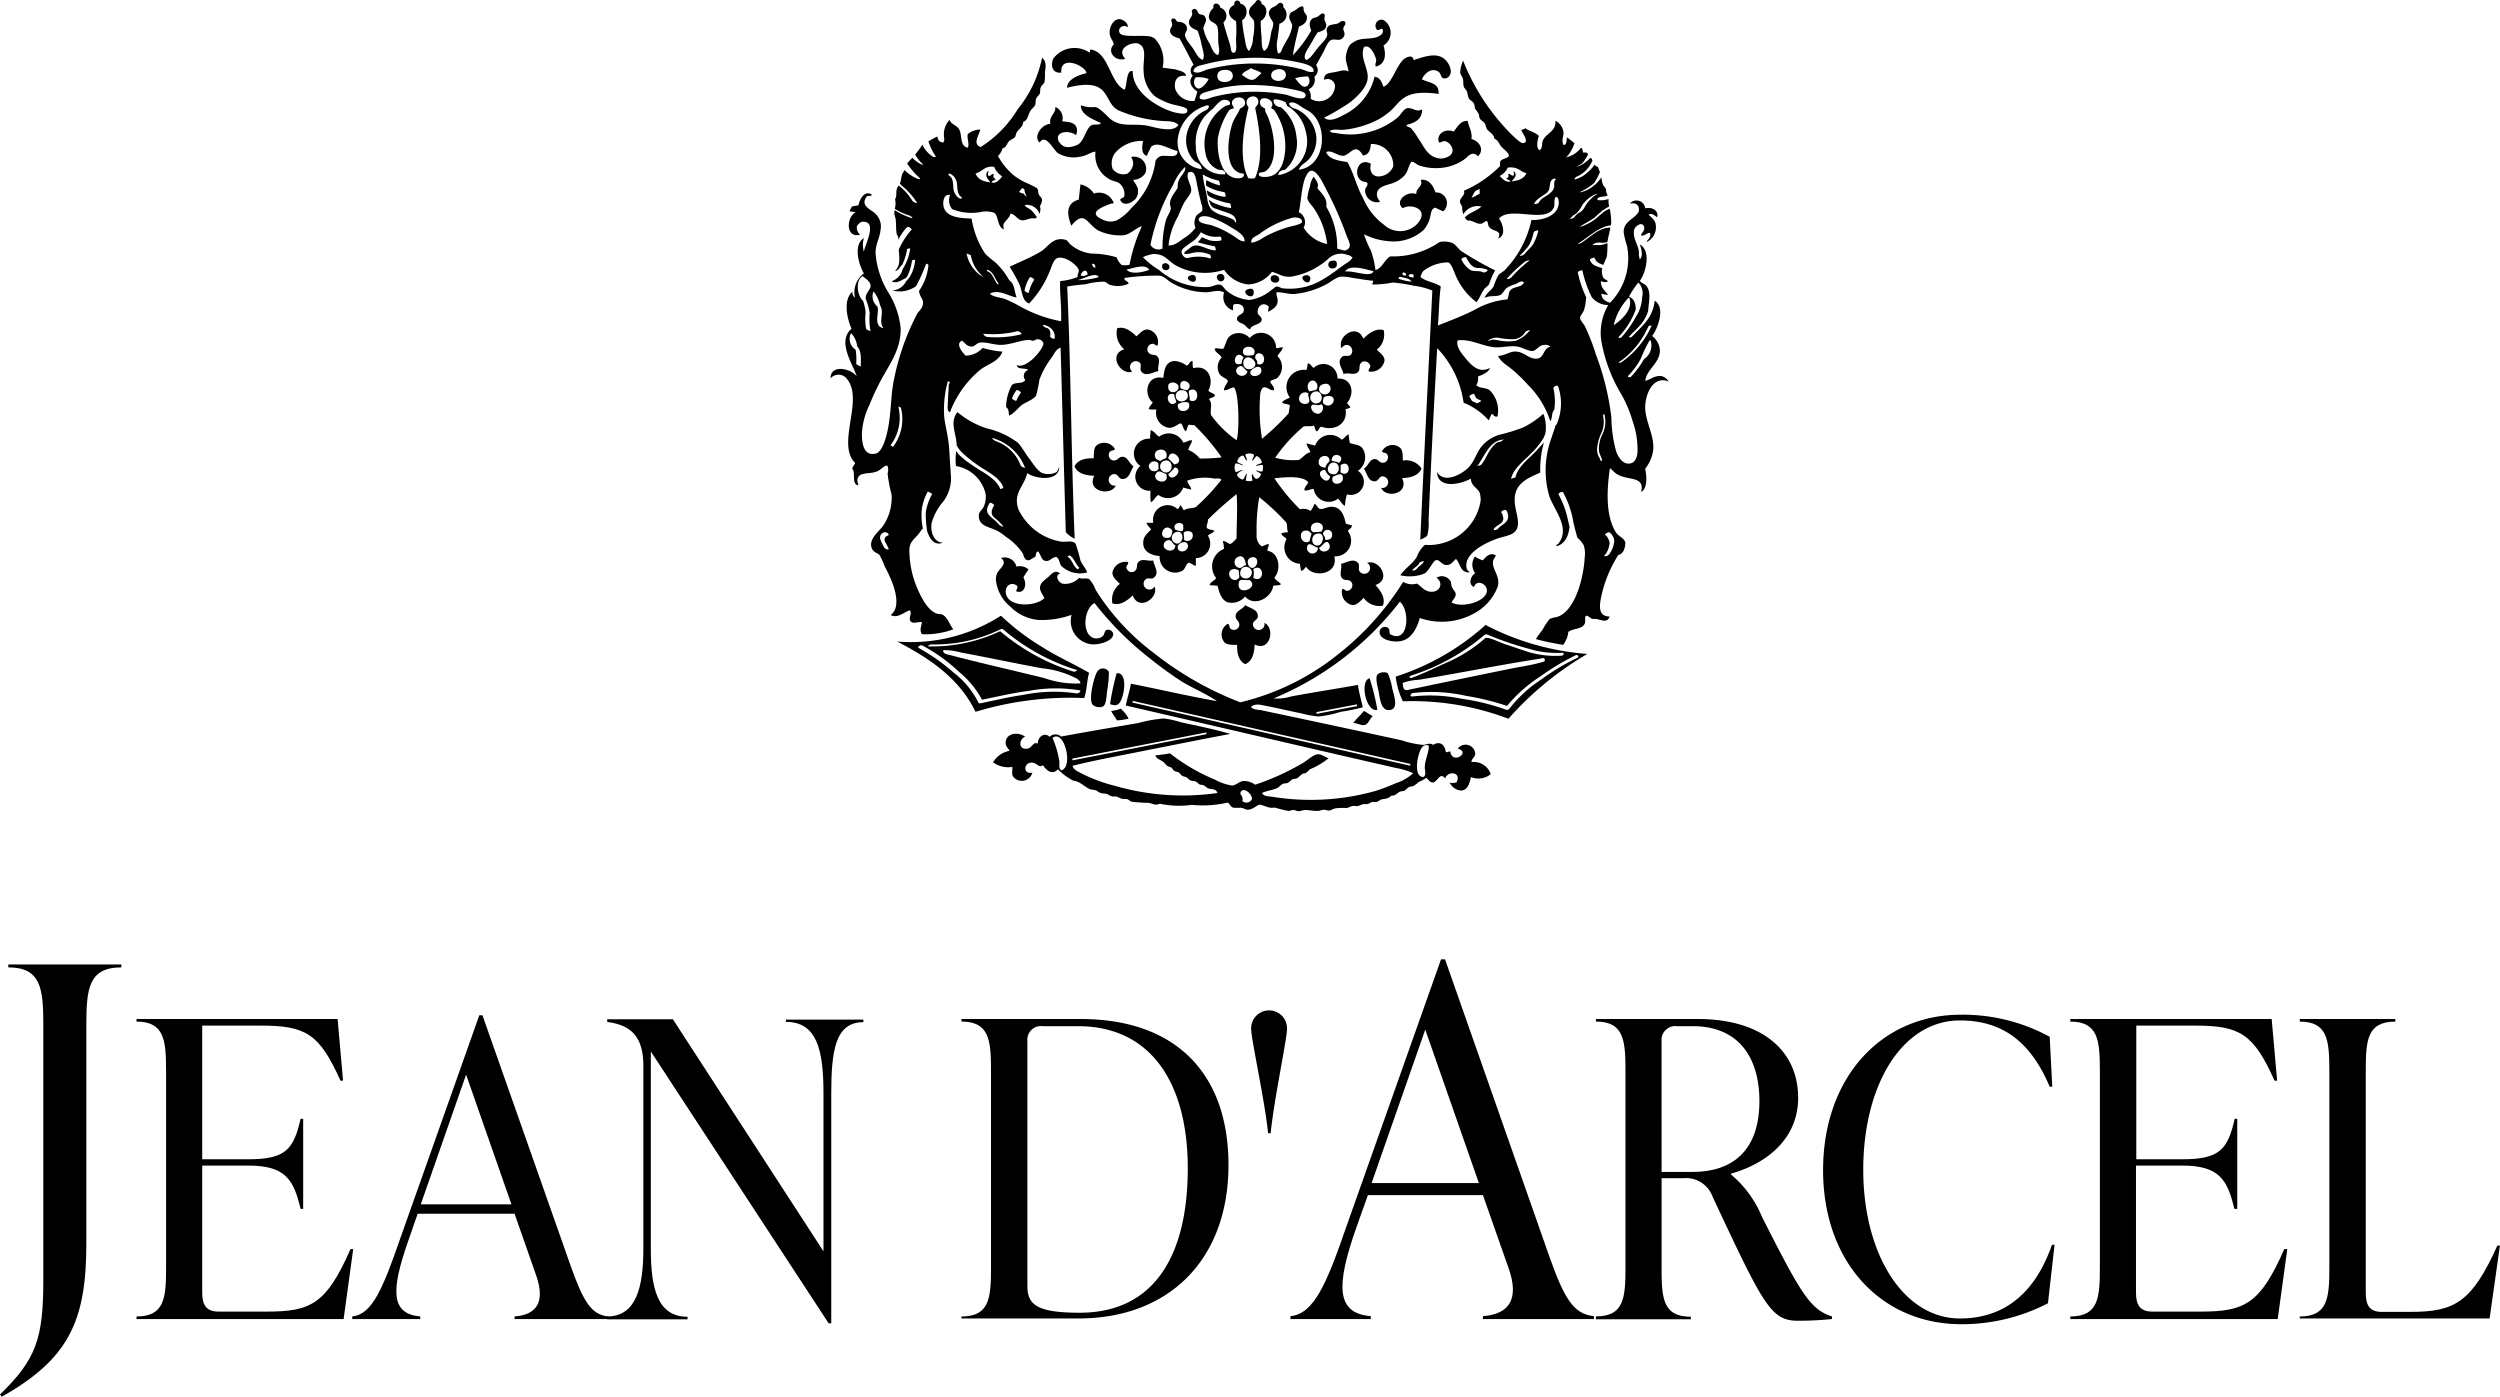
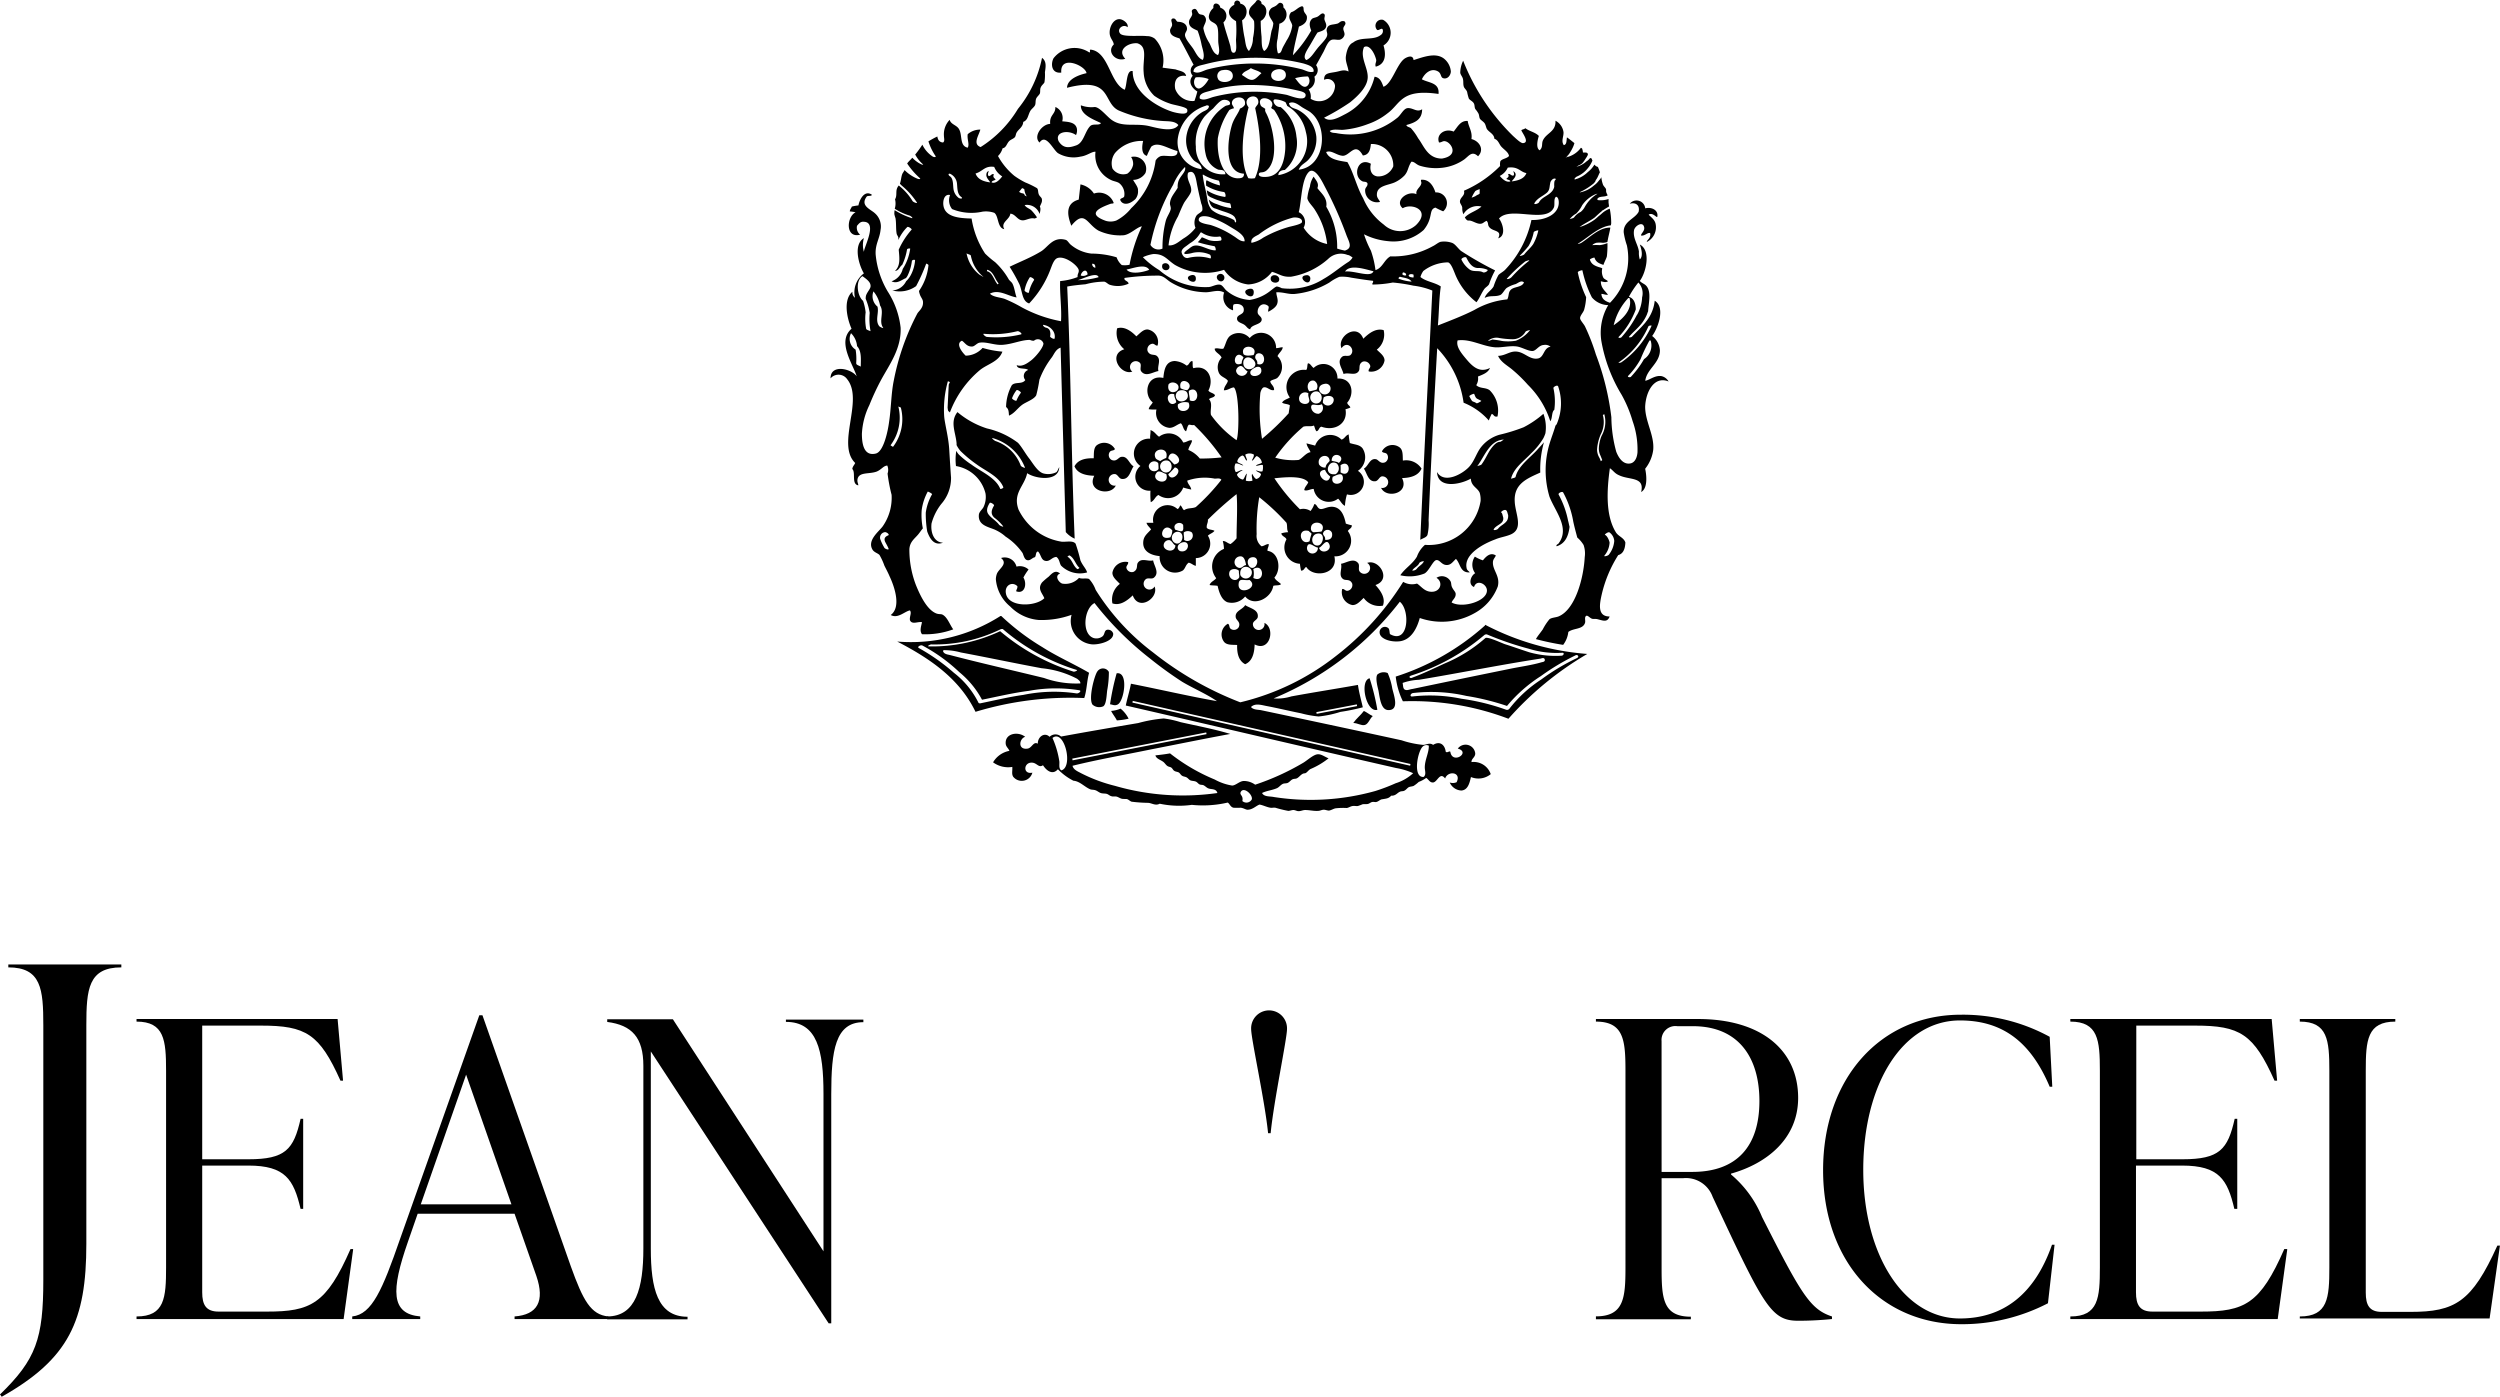
<svg xmlns="http://www.w3.org/2000/svg" width="171.94" height="96.064" viewBox="0 0 171.94 96.064">
  <g id="Logo_favorit_temp" transform="translate(0 -0.035)">
    <g id="Group_1080" data-name="Group 1080" transform="translate(0 0.035)">
      <path id="Path_338" data-name="Path 338" d="M473.141,248.255c-.2.158-.3.552-.552.612-.237.059-.493-.138-.789-.138.217-.316.513-.533.73-.829.217.1.394.256.611.355" transform="translate(-378.728 -199.004)" />
      <path id="Path_339" data-name="Path 339" d="M388.6,247.79a4.676,4.676,0,0,1-.809.118c-.118-.237-.276-.414-.395-.651a2.1,2.1,0,0,0,.651-.158,2.135,2.135,0,0,1,.552.69" transform="translate(-310.978 -198.362)" />
      <path id="Path_340" data-name="Path 340" d="M476.613,238.67c-.769.217-1.243-1.992-.533-2.17a15.88,15.88,0,0,1,.533,2.17" transform="translate(-381.884 -189.853)" />
      <path id="Path_341" data-name="Path 341" d="M387,236.9a16.9,16.9,0,0,1,.454-2.131c.848-.138.513,1.953.059,2.15-.2.1-.335,0-.513-.02" transform="translate(-310.656 -188.461)" />
      <path id="Path_342" data-name="Path 342" d="M480.651,234.481a4.281,4.281,0,0,1,.316,1.065c.118.493.493,1.48-.257,1.48-.513,0-.592-.769-.69-1.322-.059-.256-.237-.888-.079-1.124a.688.688,0,0,1,.71-.1" transform="translate(-385.211 -188.189)" />
      <path id="Path_343" data-name="Path 343" d="M381.616,233.317a6.9,6.9,0,0,1-.118,1.282c-.04.335-.059.967-.276,1.085a.692.692,0,0,1-.73-.118c-.3-.414.138-2.032.335-2.288a.462.462,0,0,1,.789.039" transform="translate(-305.352 -187.103)" />
      <path id="Path_344" data-name="Path 344" d="M377.382,154.806c-.079.138-.256.059-.355.2a.378.378,0,0,0,.138.552c.355.138.454-.2.671-.217.434-.059.513.473.829.651-.217.316-.3.927-.809.868-.2-.02-.276-.316-.473-.335a.4.4,0,1,0,.059.789c-.355.769-2.032.395-1.479-.671-.651-.02-1.164-.178-1.361-.651.217-.414.671-.572,1.322-.552.02-.335-.02-.69.2-.888a.852.852,0,0,1,1.262.256" transform="translate(-300.703 -123.921)" />
      <path id="Path_345" data-name="Path 345" d="M410.714,125.478a1.124,1.124,0,0,0,.316-1.558c-.217-.256-.513-.237-.868-.355a5.366,5.366,0,0,1-.079-.592c-.217.059-.276.3-.493.355a1.1,1.1,0,0,0-1.815.414c-.2-.059-.395-.1-.592-.158.039.256.2.395.276.612-.3.02-.611.473-.828.533a4.4,4.4,0,0,1-1.6-.158,10.7,10.7,0,0,1,1.933-2.131c.256-.079.473.02.73-.079.059.118.079.3.178.395.178-.039.158-.276.335-.316.908.335,1.835-.2,1.657-1.2a1.678,1.678,0,0,0,.335-.118c-.039-.138-.2-.178-.217-.335.533-.612.355-1.716-.671-1.657a.966.966,0,0,0-1.637-.73c-.138-.079-.237-.335-.395-.316-.059.118-.02.355-.118.454a1.194,1.194,0,0,0-1.124,1.894c-.178.118-.434.158-.533.355.138.1.375.079.533.178-.02.2-.059.355-.079.552a17.11,17.11,0,0,1-1.835,1.756,12.746,12.746,0,0,1-.118-3.137c.02-.138.118-.355.217-.395.257-.079.454.256.73.178.02-.3-.276-.414-.256-.612.158-.118.335-.118.473-.217a1.041,1.041,0,0,0,.02-1.5c.079-.217.355-.395.355-.612-.177,0-.276.059-.454.059a1.03,1.03,0,0,0-1.815-.69,1,1,0,0,0-1.341-.158c-.276.217-.3.612-.473.888-.217.039-.414-.079-.592,0,0,.256.375.355.473.612a.958.958,0,0,0-.178,1.065c.138.276.473.316.612.533-.059.237-.256.355-.276.651.3,0,.434-.178.69-.2.375.355.375,3.235.178,3.63a7.344,7.344,0,0,1-1.756-1.736c-.079-.355.138-.789-.138-1.085.118-.118.375-.1.414-.276-.1-.158-.355-.158-.454-.316.414-.789-.02-1.8-1.026-1.539-.1-.079-.02-.375-.079-.493-.217.02-.2.276-.395.316a1.523,1.523,0,0,0-.809-.316c-.611.02-.73.552-.789,1.164-1.184-.256-1.381,1.184-.73,1.677-.079.178-.237.256-.276.473a2.492,2.492,0,0,0,.533.02,1.028,1.028,0,0,0,.888,1.263c.316,0,.493-.217.789-.316.158.138.158.454.355.552.079-.138.079-.355.2-.454.138,0,.217.059.355.02a14.528,14.528,0,0,1,1.894,2.229,12.286,12.286,0,0,1-1.5.079,1.988,1.988,0,0,0-.789-.592c.039-.256.217-.395.257-.651-.217-.059-.375.138-.612.138a1.094,1.094,0,0,0-1.657-.395c-.217-.138-.316-.375-.592-.454.02.217-.039.375-.02.592a1.028,1.028,0,0,0-.671,1.874.961.961,0,0,0,.69,1.7,5.138,5.138,0,0,0,.02.789c.256-.1.3-.395.533-.493a1.109,1.109,0,0,0,1.7-.513,5.642,5.642,0,0,0,.552.138c-.039-.256-.237-.355-.276-.612a3.617,3.617,0,0,1,1.894-.138c.158,0,.355-.059.454.079a14.177,14.177,0,0,1-1.756,1.874c-.256.118-.552.039-.809.217-.118-.079-.138-.256-.256-.335-.059.079-.079.217-.2.256a1,1,0,0,0-1.657.947h-.473c.059.2.217.3.316.454-.217.256-.493.434-.533.809-.079.671.473.967,1.124,1.026a1.059,1.059,0,0,0,1.6.986c.178-.158.178-.375.395-.533.2.039.3.178.493.217v-.533a.994.994,0,0,0,.828-1.539c.138-.138.335-.178.454-.335-.158-.1-.434-.059-.533-.217-.02-.237.1-.335.079-.552a23.675,23.675,0,0,1,1.973-1.756c.079.789,0,2.071,0,3.038a1.967,1.967,0,0,1-.414.395c-.2-.039-.355-.237-.533-.2a2.159,2.159,0,0,1,.079.533,1.3,1.3,0,0,0-.533,2.012c-.118.178-.375.237-.454.473.158.039.375.02.552.059.1.454.276.967.671,1.124a1.185,1.185,0,0,0,1.223-.395c.612.75,1.815.1,1.933-.73.158-.059.414,0,.533-.118-.138-.158-.355-.237-.454-.454.493-.552.316-1.736-.473-1.835-.02-.2.1-.276.079-.473-.217.02-.3.138-.493.158a.909.909,0,0,1-.335-.829,12.888,12.888,0,0,1,.178-2.545,15.207,15.207,0,0,1,1.874,1.756c.079.217,0,.434.118.651a1.7,1.7,0,0,0-.474.079c.039.217.3.237.355.414a1.126,1.126,0,0,0,.927,1.677,2.947,2.947,0,0,0,.079.473c.217,0,.217-.2.355-.256.493.789,2.229.513,1.933-.73a1.078,1.078,0,0,0,.927-1.736c.079-.158.276-.178.276-.395a3.278,3.278,0,0,1-.414-.118c-.118-.572-.316-1.046-.809-1.144-.414-.079-.71.178-.947.138-.217-.039-.237-.355-.414-.335a1.549,1.549,0,0,1-.257.473.9.9,0,0,0-.73-.118,13.611,13.611,0,0,1-1.756-2.131c.73-.079,1.973-.2,2.328.276-.079.2-.237.3-.276.533.158.1.434-.079.651-.079a1.048,1.048,0,0,0,1.677.671c.178.158.256.395.473.493a3.3,3.3,0,0,1,.138-.789.9.9,0,0,0,.75-1.618m-2.683-3.926a.492.492,0,0,1-.533-.454c.02-.355.395-.02.73-.2a.417.417,0,0,1-.2.651m1.026-.986a.4.4,0,0,1-.75.217,1.662,1.662,0,0,1,.059-.355c.237-.158.651-.138.69.138m-.631-1.065a.328.328,0,0,1,.414.355.4.4,0,0,1-.789.059c-.02-.256.138-.375.375-.414m-.651,1.341a.417.417,0,1,1,.2-.809c.414.2.316.888-.2.809m-.059-1.558a.442.442,0,0,1,.158.612,3.615,3.615,0,0,1-.493.118c-.256-.316-.059-.829.335-.73m-.395.868c-.059.178.079.395.059.533-.079.316-.631.217-.69-.059a.42.42,0,0,1,.631-.473m-8.345-.217a1.082,1.082,0,0,1-.454-.138c-.2-.927,1.085-.355.454.138m-1.282-.395c.2-.276.71-.1.69.2,0,.414-.848.533-.69-.2m.395.671c0,.237.118.355.138.552-.552.513-.907-.769-.138-.552m.355-.256c.237-.059.493,0,.552.2.138.414-.256.612-.552.533a.39.39,0,0,1,0-.73m-.1.947a.856.856,0,0,1,.73-.118c.3.69-.868.809-.73.118m.809-.276c.02-.178-.079-.473-.059-.651.73-.454.789.986.059.651m-1.618,3.965a2.042,2.042,0,0,0-.414.217c-.138-.079-.3-.118-.335-.256-.256-.651.986-.789.75.039m-1.2.552a.38.38,0,0,1,.651-.2,2.656,2.656,0,0,1,.02.414.373.373,0,0,1-.671-.217m.533.473c.178-.237.454.039.671.079.276.868-1.124.533-.671-.079m.671-.02a.414.414,0,1,1-.02-.829c.473-.039.552.789.02.829m.138.118a5.136,5.136,0,0,0,.454-.473c.671.178-.237,1.124-.454.473m.414-.671c-.138-.138-.276-.3-.414-.414.158-.907,1.3.256.414.414m.612,4.162c0,.2.039.3-.059.414-.158.059-.316-.059-.473-.079-.276-.395.335-.651.533-.335m-.75.375a.893.893,0,0,1-.138.473c-1.006.3-.474-1.2.138-.473m-.592,1.065a.36.36,0,0,1,.414-.395c.158.039.256.316.395.355-.04.552-.769.395-.809.039m.888-.967c.572-.079.493.809.02.809a.411.411,0,0,1-.02-.809m.335,1.341a.268.268,0,0,1-.256-.316c.02-.178.237-.3.395-.316.473-.059.375.69-.138.631m.178-.789c.02-.2-.039-.316-.02-.513a.474.474,0,0,1,.552,0,.374.374,0,0,1-.533.513m5.307-11.56c-.059.335-.789.434-.75.02,0-.138.335-.335.454-.355.2-.039.335.059.3.335m-1.223-.75c.237-.631,1.2.138.651.493-.316.2-.75.02-.651-.493m.809-.3c.039-.237.276-.276.454-.158.257.178.217.848-.316.671.039-.3-.178-.3-.138-.513m-.118-.1c-.257.039-.552.079-.69-.059-.276-.75,1.085-.631.69.059m-.69.158c-.04.138-.138.217-.118.414-.789.375-.493-1.085.118-.414m-.513.927a.377.377,0,0,1,.316-.335c.2,0,.316.335.473.355a.4.4,0,0,1-.789-.02m.375,12.763c.2.059.257.3.316.592-.217.039-.257.217-.473.2a.4.4,0,1,1,.158-.789m.71,1.065a.416.416,0,0,1-.789.217c-.118-.75.75-.69.789-.217m-1.539,0c.059-.217.454-.276.651-.079-.02.178.04.276.02.454-.237.395-.809.079-.671-.375m.631.809c.039-.414.335-.2.75-.256.71.552-.848,1.144-.75.256m.907-1.815c.552-.1.434.73.02.73-.316-.02-.473-.651-.02-.73m.1,1.42a1.282,1.282,0,0,0,0-.612c.769-.473.829,1.026,0,.612m.631-7.338c-.138.059-.3-.039-.454-.059.1.118.276.138.355.256a.42.42,0,0,1-.335.335c-.138-.079-.2-.237-.276-.355-.059.118.02.335.02.473a.884.884,0,0,1-.454,0,3.684,3.684,0,0,1,.079-.493c-.138.1-.158.316-.276.414a.524.524,0,0,1-.414-.335c.079-.158.237-.217.395-.316-.118-.039-.3.118-.473.138a.625.625,0,0,1-.02-.592c.237-.02.335.1.533.138-.1-.138-.335-.138-.414-.276a.546.546,0,0,1,.355-.414c.178.039.158.3.316.355.02-.079-.1-.276-.118-.414a.578.578,0,0,1,.592,0c0,.2-.1.276-.138.414.118,0,.2-.256.335-.316a.607.607,0,0,1,.355.454c-.118.1-.335.1-.414.217.178,0,.276-.079.474-.059a1.039,1.039,0,0,1-.02.434m3.077,5.168c.118-.375.473.059.73.079a.375.375,0,1,1-.73-.079m1.7-.927c.059.276-.059.513-.473.473.039-.256-.158-.276-.138-.454a.322.322,0,0,1,.611-.02m-.2.75c.256.473-.533.769-.69.276.217-.079.493-.651.69-.276m-.769.118c-.493.039-.513-.71-.079-.809.631-.158.473.769.079.809m-.473-1.243c.059-.552,1.124-.375.73.276-.138.039-.454.039-.533.059-.158-.039-.217-.158-.2-.335m-.158.237c.059.079.158.118.2.2a3.884,3.884,0,0,0-.138.513c-.651.355-.908-.927-.059-.71m2.071-4.675c-.118-.1-.355-.1-.493-.158.02-.73,1.065-.316.493.158m-.138.039a.467.467,0,0,1-.079.73c-.908.138-.513-1.1.079-.73m-.493-.178c-.1.138-.257.217-.276.454a.468.468,0,0,1-.454-.217c-.178-.631.71-.809.73-.237m-.316.612a1.02,1.02,0,0,0,.355.454c-.178.829-1.243-.395-.355-.454m.533.473c.256-.1.631-.335.69.02.1.592-.927.651-.69-.02m.533-.3a4.1,4.1,0,0,0,0-.493c.75-.493.75.967,0,.493" transform="translate(-317.326 -93.094)" />
      <path id="Path_346" data-name="Path 346" d="M434.363,100.708c.276-.079.375.059.355.256-.02.612-1.026-.079-.355-.256" transform="translate(-348.491 -80.83)" />
      <path id="Path_347" data-name="Path 347" d="M454.337,95.99a.228.228,0,0,1,.276.276c-.079.592-.967-.217-.276-.276" transform="translate(-364.5 -77.059)" />
      <path id="Path_348" data-name="Path 348" d="M443.018,96.085c.2-.276.671-.059.552.256-.079.237-.69.178-.552-.256" transform="translate(-355.607 -77.036)" />
      <path id="Path_349" data-name="Path 349" d="M414.349,95.928c.217-.059.316.039.335.158.1.651-.986.039-.335-.158" transform="translate(-332.442 -76.997)" />
      <path id="Path_350" data-name="Path 350" d="M424.41,95.513a.262.262,0,1,1,.178.493c-.3.059-.513-.375-.178-.493" transform="translate(-340.551 -76.661)" />
      <path id="Path_351" data-name="Path 351" d="M405.186,91.894a.288.288,0,0,1,.473.118c.079.414-.651.375-.473-.118" transform="translate(-325.233 -73.712)" />
-       <path id="Path_352" data-name="Path 352" d="M463.408,90.882c.158-.02.276.02.276.256,0,.395-.631.375-.592-.02.039-.138.079-.217.316-.237" transform="translate(-371.737 -72.957)" />
      <path id="Path_353" data-name="Path 353" d="M360.764,76.1h0" transform="translate(-289.589 -61.095)" />
      <path id="Path_354" data-name="Path 354" d="M392.04,115.524c-.158.039-.217-.158-.394-.118a.4.4,0,0,0-.3.493c.158.355.454.2.631.335.335.276.02.69.118,1.046-.375.059-.868.434-1.184.02-.118-.158.039-.414-.079-.572a.4.4,0,1,0-.533.592c-.809.276-1.7-1.184-.552-1.539a1.433,1.433,0,0,1-.493-1.44c.434-.138.888.1,1.322.552.256-.217.473-.493.789-.473a.874.874,0,0,1,.671,1.1" transform="translate(-312.422 -91.76)" />
      <path id="Path_355" data-name="Path 355" d="M469.052,117.8c-.059-.158.138-.237.1-.395a.415.415,0,0,0-.513-.276c-.335.178-.158.473-.276.651-.237.355-.69.059-1.046.2-.079-.375-.493-.848-.1-1.184.158-.138.414,0,.572-.118.395-.355-.2-1.065-.612-.473-.335-.789,1.065-1.775,1.5-.651.454-.454.907-.73,1.4-.592a1.313,1.313,0,0,1-.473,1.341c.237.237.533.434.533.75a.933.933,0,0,1-1.085.75" transform="translate(-374.914 -92.256)" />
      <path id="Path_356" data-name="Path 356" d="M476.743,155.571c.079.138.257.059.355.2a.393.393,0,0,1-.138.552c-.355.138-.454-.2-.651-.217-.414-.059-.493.473-.809.651.217.316.3.927.789.868.2-.02.276-.316.454-.335a.4.4,0,1,1-.059.789c.355.769,1.973.395,1.44-.671.631-.02,1.124-.178,1.341-.651a1.248,1.248,0,0,0-1.282-.552c-.02-.335.02-.69-.2-.888a.818.818,0,0,0-1.243.256" transform="translate(-381.698 -124.527)" />
      <path id="Path_357" data-name="Path 357" d="M388.709,195.426c.039.158-.138.237-.118.395a.38.38,0,0,0,.493.276c.335-.178.178-.473.3-.631.257-.355.69-.059,1.046-.158.059.375.454.848.059,1.184-.158.138-.414-.02-.572.118a.4.4,0,1,0,.612.493c.316.789-1.1,1.736-1.5.612-.473.454-.927.71-1.4.552a1.347,1.347,0,0,1,.513-1.341c-.237-.256-.513-.454-.513-.769a.91.91,0,0,1,1.085-.73" transform="translate(-311.122 -156.768)" />
      <path id="Path_358" data-name="Path 358" d="M426.271,212.282c.138.079.059.256.2.355a.378.378,0,0,0,.552-.138c.138-.355-.2-.454-.217-.671-.059-.434.473-.513.651-.828.316.217.927.3.868.809-.02.2-.316.276-.335.473a.4.4,0,1,0,.789-.059c.769.355.395,2.032-.671,1.48-.02.651-.178,1.164-.651,1.361-.414-.217-.572-.671-.552-1.322-.335-.02-.69.02-.888-.2a.841.841,0,0,1,.256-1.263" transform="translate(-341.819 -169.383)" />
      <path id="Path_359" data-name="Path 359" d="M467.469,197.45c.158-.039.217.158.395.118a.4.4,0,0,0,.3-.493c-.158-.355-.454-.178-.631-.316-.335-.256-.039-.69-.138-1.046.375-.059.868-.434,1.184-.039.118.158-.02.414.1.572a.4.4,0,1,0,.513-.592c.809-.3,1.716,1.144.572,1.519.434.473.69.947.513,1.42a1.322,1.322,0,0,1-1.322-.533c-.256.237-.454.493-.769.493a.9.9,0,0,1-.71-1.1" transform="translate(-375.166 -156.938)" />
      <path id="Path_360" data-name="Path 360" d="M341.171,153.919a11.284,11.284,0,0,0-.335-1.164c-.178-.237-.612-.118-.947-.138a3.941,3.941,0,0,1-1.953-.888,4.065,4.065,0,0,1-1.026-1.322c-.414-1.144.414-1.618.592-2.505.572.395,2.17.612,2.209-.414-.079.118-.118.3-.217.355a1.266,1.266,0,0,1-.868.079c-.375-.1-.69-.631-.947-.986-.3-.375-.533-.829-.809-1.124a5.6,5.6,0,0,0-2.13-.986,5.953,5.953,0,0,1-2.032-1.124c-.533.671-.118,1.4-.059,2.15v.118a1.9,1.9,0,0,0,.276.414,8.516,8.516,0,0,0,1.124.927c.612.454,1.519.809,1.815,1.558.02.059-.2.158-.217.1-.316-.769-1.341-1.184-1.973-1.657a5.8,5.8,0,0,1-.868-.69,1.185,1.185,0,0,1-.178-.256,3.711,3.711,0,0,0-.02,1.046,2.515,2.515,0,0,1,2.032,1.894,1.6,1.6,0,0,1-.138.927c-.079.158-.276.3-.316.493-.1.789.69.868,1.144,1.085a2.79,2.79,0,0,1,.69.454,4.2,4.2,0,0,1,1.164,1.124c.059.1.118.454.316.493.217.059.335-.158.533-.2.1-.1.039-.375.217-.395.217.217.2.612.533.651.3.039.414-.256.73-.276.217.158.2.395.316.592a1.835,1.835,0,0,0,1.8.473c-.1-.3-.3-.454-.454-.809m-5.6-2.466c-.2-.276-.513-.434-.71-.69-.217-.256-.1-.552.059-.809.039-.079.335.1.3.178-.178.3-.256.572.02.829a3.26,3.26,0,0,1,.592.572c.1.118-.217-.02-.256-.079m-.256-5.76c-.059-.02-.335-.237-.178-.2a3.386,3.386,0,0,1,2.209,2.032c.02.039-.276-.059-.3-.158a2.814,2.814,0,0,0-1.736-1.677m5.622,8.8c-.3-.237-.335-.651-.671-.848,0,0,.118-.1.158-.079.335.2.395.612.671.848,0,.02-.118.118-.158.079" transform="translate(-266.859 -115.359)" />
      <path id="Path_361" data-name="Path 361" d="M373.5,198.753c-.039-.138-.02-.335-.118-.414a.364.364,0,0,0-.592.316c.02.434.769.671,1.4.592.809-.118,1.184-.947,1.361-1.6a4.588,4.588,0,0,0,3.807-.355,3.481,3.481,0,0,0,1.559-1.815c.178-.71-.355-1.1-.335-1.657,0-.217.158-.335.2-.473-.395-.256-.71.118-.888.335a2.37,2.37,0,0,1-.552-.256.976.976,0,0,0,.02,1.144c-.3.158-.513.769-.079.947.178-.572.907-.2.888.256-.02.73-1.677,1.223-2.427.809.059-.2.3-.316.276-.612-.02-.138-.158-.237-.256-.454-.059-.138-.04-.256-.079-.355a.679.679,0,0,0-.986-.276c.513.316.256,1.065-.473.947-.395-.059-.631-.414-.868-.552a1.2,1.2,0,0,1-.947-.118,19.47,19.47,0,0,1-4.636,5.109,17.014,17.014,0,0,1-6.569,3.176,22.86,22.86,0,0,1-6-3.433,16.066,16.066,0,0,1-3.945-4.3,2.247,2.247,0,0,0-.454-.75c-.2-.079-.533.02-.69-.079a1.266,1.266,0,0,1-1.164.395c-.256-.1-.533-.552-.138-.69-.316-.256-.513-.059-.789.217a5.019,5.019,0,0,0-.454.394c-.335.454.02.73.158,1.085-.592.592-2.486.651-2.643-.335-.1-.533.414-.848.789-.493.02.178-.079.217-.079.355.612.217.75-.552.493-.947a3.8,3.8,0,0,1,.355-.552.884.884,0,0,0-.829-.2.836.836,0,0,0-1.065-.592c.493.395-.118.71-.276,1.065a1.166,1.166,0,0,0-.079.395,2.715,2.715,0,0,0,.986,1.874,3.094,3.094,0,0,0,1.953.927,6.024,6.024,0,0,0,2.269-.355,1.612,1.612,0,0,0,1.4,2.032c.513.039,1.519-.237,1.46-.75a.371.371,0,0,0-.395-.256c-.237.039-.158.3-.335.454a.68.68,0,0,1-.611.118c-.848-.276-.671-2.032.059-2.407a21.734,21.734,0,0,0,3.807,3.807,26.343,26.343,0,0,0,2.209,1.6c.789.473,1.657.828,2.407,1.341-2.012-.355-3.926-.809-5.918-1.2-.1.533-.256,1.006-.355,1.5,6.174,1.42,12.467,2.9,18.6,4.3a4.683,4.683,0,0,1,1.164.355,3.158,3.158,0,0,1-1.2.69,12.927,12.927,0,0,1-1.4.533,16.435,16.435,0,0,1-6.983.414c-.276-.059-.671,0-.809-.276.316-.158.651-.178.986-.316.177-.059.276-.237.454-.316.1-.039.217-.02.316-.059.138-.059.217-.2.355-.256.1-.039.2-.02.276-.059.138-.059.256-.237.414-.316.079-.039.158-.02.217-.059.118-.079.2-.217.335-.276a5.284,5.284,0,0,0,1.223-.73c-.237-.079-.493-.3-.75-.276-.3.02-.73.434-1.006.592a16.981,16.981,0,0,1-3.294,1.5,1.343,1.343,0,0,0-.789-.256c-.3.02-.533.3-.789.316a3.641,3.641,0,0,1-1.2-.414,12.891,12.891,0,0,1-3.077-1.8c-.316.059-.671.1-1.006.138.059.237.355.3.552.454.1.079.177.217.276.276.079.059.2.059.276.118s.118.178.2.217c.079.059.217.059.316.118.079.059.138.178.217.217.079.059.217.059.316.118s.158.158.256.2.256.039.355.079c.118.039.178.158.276.2.079.039.2.02.276.059.118.059.217.178.335.217.2.079.533,0,.612.316a16.815,16.815,0,0,1-7.043-.493,10.773,10.773,0,0,1-2.328-.868c-.217-.118-.533-.237-.592-.513,1.756-.434,3.571-.75,5.386-1.124,1.815-.355,3.65-.73,5.464-1.065-1.1-.335-2.269-.552-3.413-.809a6.509,6.509,0,0,0-1.164-.256,9.7,9.7,0,0,0-1.756.316c-1.775.3-3.59.612-5.306.927a.578.578,0,0,0-.789.02c-.355-.355-.829.02-.809.473-.3-.178-.395.276-.691.335-.71.118-.592-.69-.177-.809-.493-.395-1.4-.237-1.341.473.02.217.178.3.256.493a1.643,1.643,0,0,0-1.124.789,1.757,1.757,0,0,0,1.322.316c.02.276-.059.473.059.671a.755.755,0,0,0,1.322-.276c-.651.138-.612-.671-.079-.69.394-.02.493.395.809.178.2.316.631.73,1.026.276a3.941,3.941,0,0,0,1.065.789c.454.039.769.434,1.164.592.1.039.217.02.335.059.138.039.257.158.395.2s.3.02.414.059.2.138.316.158c.1.039.2,0,.316.02.138.02.276.138.414.158.118.02.237,0,.335.02.118.039.2.138.316.178a10.786,10.786,0,0,0,1.144.079c.257.02.493.217.789.059a6.352,6.352,0,0,0,2.209.079,7.5,7.5,0,0,0,2.466-.158c.138.079.178.3.395.355a4.076,4.076,0,0,0,.493,0c.2.02.355.138.473.138.355,0,.592-.276.829-.355.237.039.493.178.75.217.1.02.217-.02.335,0a8.275,8.275,0,0,0,.888.217c.118,0,.237-.059.355-.059s.237.079.355.079c.158,0,.3-.079.454-.079.3,0,.592.079.888.059.138,0,.256-.079.394-.079.118,0,.237.059.355.059.158-.02.316-.138.473-.158a4.7,4.7,0,0,1,.75-.02c.138-.02.256-.118.414-.138.118-.02.237.02.355,0a3.275,3.275,0,0,0,.316-.118c.118-.02.256,0,.355-.02.118-.02.2-.118.316-.138.1-.02.2.02.276,0,.118-.02.237-.138.355-.178.355-.059.493-.059.671-.256.316.02.414-.2.612-.276.079-.039.2-.02.276-.059.138-.059.217-.2.335-.256.1-.039.217-.039.316-.079a2.442,2.442,0,0,0,.355-.276,2.125,2.125,0,0,0,.513-.276c.178.118.237.316.454.316.316,0,.473-.769.848-.276.178-.552,1.144-.454.789.256a.645.645,0,0,1-.474.02.918.918,0,0,0,.809.552c.434-.039.552-.493.651-.927a1.342,1.342,0,0,0,1.361-.2,1.237,1.237,0,0,0-1.322-.829c-.02-.237.256-.316.256-.592a.667.667,0,0,0-1.2-.335c.927.256-.375,1.124-.513.217-.079-.079-.2.1-.316,0-.059-.473-.395-.769-.868-.473-.237-.178-.473,0-.69,0a6.661,6.661,0,0,1-1.48-.316c-3.255-.71-6.49-1.4-9.666-2.071-.217-.039-.533-.02-.69-.217.3-.3.769-.118,1.124-.059.809.158,1.539.335,2.328.493a7.066,7.066,0,0,0,1.2.217,7.493,7.493,0,0,0,1.5-.316,14.2,14.2,0,0,0,1.539-.316c-.118-.513-.256-.986-.335-1.539-1.558.276-3.077.513-4.577.789a3.249,3.249,0,0,1-1.223.138,21.232,21.232,0,0,0,8.68-6.648c.73.592.612,2.959-.671,2.229m-22.607,9.37c-.2-.118-.118-.414-.138-.612a6.231,6.231,0,0,0-.473-1.618c.809-.651,1.46,1.992.612,2.229m.75-.809,9.213-1.8.02.118-9.213,1.8Zm12.349,2.8a.418.418,0,0,1-.651.118c.079-.395-.2-.395-.118-.612.2-.414.848.178.769.493m11.757-3.63a.365.365,0,0,1,.414-.059c.02.473-.276.967-.276,1.5,0,.217.118.493-.079.651-.769.059-.414-1.775-.059-2.091m-.848,1.2-.02.118-19.1-4.34.02-.118Zm-3.689-4.1.02.118-2.782.533-.02-.118Z" transform="translate(-277.905 -155.144)" />
      <path id="Path_362" data-name="Path 362" d="M322.8,216.95a16.279,16.279,0,0,1-2.841-2.15H319.9a11.452,11.452,0,0,1-7.1,1.756c2.249,1.164,4.281,2.545,5.386,4.833a22.427,22.427,0,0,1,7.477-.947c.178-.513.178-1.184.335-1.736-1.046-.612-2.17-1.1-3.2-1.756m2.6,2.486a6.547,6.547,0,0,1-2.505-.375c-2.347-.572-4.517-1.065-6.47-1.578-.158-.039-.414-.059-.473-.276.02,0,.02-.059.039-.059a4.32,4.32,0,0,1,1.184.158c1.894.355,3.748.75,5.563,1.085a6.586,6.586,0,0,1,2.446.73c.079.079.217.138.217.316m-10.258-2.683a10.3,10.3,0,0,0,4.735-1.026c.039-.02.158-.059.2-.02a14.213,14.213,0,0,0,5.07,2.8c.1.039-.158.138-.217.118a14.565,14.565,0,0,1-5.05-2.782,10.964,10.964,0,0,1-4.912,1.046c-.138-.02.118-.138.177-.138m10,3.373a10.433,10.433,0,0,0-3.669.1c-.986.138-1.953.375-2.92.572-.059.02-.158.02-.178-.059a5.945,5.945,0,0,0-1.677-2.032,13.592,13.592,0,0,0-2.407-1.7c-.158-.079.118-.237.237-.178a11.587,11.587,0,0,1,2.545,1.835,6.261,6.261,0,0,1,1.558,1.894c1.085-.217,2.131-.473,3.235-.612a10.145,10.145,0,0,1,3.452-.039c.2.039-.039.237-.178.217" transform="translate(-251.094 -172.433)" />
      <path id="Path_363" data-name="Path 363" d="M492.814,217.9c0-.059-.079,0-.079.02a16.9,16.9,0,0,1-6.135,3.511,5.194,5.194,0,0,0,.493,1.7,18.592,18.592,0,0,1,7.259,1.2,22.062,22.062,0,0,1,5.425-4.458,18.05,18.05,0,0,1-6.964-1.973m-5.188,3.472a14.566,14.566,0,0,0,5.05-2.782.22.22,0,0,1,.2-.059,21.554,21.554,0,0,0,2.88.986,6.4,6.4,0,0,0,2.288.276c.178-.02.118.178-.02.2a6.626,6.626,0,0,1-2.249-.237c-.552-.178-1.1-.375-1.657-.552-.237-.079-1.223-.552-1.361-.414a10.149,10.149,0,0,1-2.782,1.736c-.73.335-1.46.69-2.209.967-.158.1-.316-.039-.138-.118m-.454.907c-.079-.1-.059-.237-.1-.414a3.9,3.9,0,0,1,1.124-.217c2.742-.454,5.681-1.046,8.384-1.46.059-.02.256-.1.276.1,0,.138-.177.138-.237.158-.671.2-1.539.316-2.19.454-2.525.513-4.518.927-6.687,1.381-.2.02-.414.158-.572,0m11.9-2.13a14.846,14.846,0,0,0-2.466,1.48,8.873,8.873,0,0,0-2.19,2.012.208.208,0,0,1-.237.059,15.049,15.049,0,0,0-3.058-.75,10.659,10.659,0,0,0-3.354-.158c-.237.039-.158-.217.039-.237a10.815,10.815,0,0,1,3.649.2,17.1,17.1,0,0,1,2.8.69,10.057,10.057,0,0,1,2.328-2.052,16.006,16.006,0,0,1,2.367-1.42c.138-.1.316.079.118.178" transform="translate(-390.608 -174.898)" />
      <path id="Path_364" data-name="Path 364" d="M498.083,146.253c-.138.178-.3.335-.454.513-.513.572-1.322,1.124-1.5,1.874-.02.079-.3.1-.316.138.177-.75.888-1.223,1.381-1.756a4.807,4.807,0,0,0,.848-1.046,2.409,2.409,0,0,0,.138-.335,2.639,2.639,0,0,0-.138-1.341,6.652,6.652,0,0,1-1.361.927,11.858,11.858,0,0,1-1.657.513,2.5,2.5,0,0,0-1.282.868c-.316.414-.434.927-.809,1.341-.454.493-1.716,1.2-2.209.355.059,1.2,1.637.848,2.328.454.02.533.473.631.612.986a1.7,1.7,0,0,1,.059.552,3.606,3.606,0,0,1-3.827,3.018,1.917,1.917,0,0,0-.552.809c-.3.513-.809.789-1.144,1.282a2.755,2.755,0,0,0,1.657-.118c.316-.158.592-.907.829-.927.256-.02.375.395.789.335.237-.039.335-.217.552-.414.316.316.276.967.947.927-.04-.079-.2-.138-.217-.316-.138-.71.612-1.262,1.085-1.539a5.835,5.835,0,0,1,.888-.414c.316-.138.651-.178,1.006-.316.986-.375.375-1.42.335-2.269-.079-1.243.848-1.6,1.756-2.012a6.761,6.761,0,0,1,.256-2.091m-8.266,8.206c-.1.217-.335.3-.474.493a.354.354,0,0,1-.177.118s-.158.04-.138,0c.118-.2.375-.276.473-.493.02-.059.138-.1.178-.118.02,0,.158-.039.138,0m3.985-6.687c-.059.079-.276.1-.316.138.493-.631.848-1.815,1.854-1.835-.059,0-.2.158-.3.158-.276,0-.572.414-.71.631-.177.3-.316.612-.533.907m1.736,3.886c-.158.237-.454.335-.611.552-.059.079-.395.158-.276,0,.138-.2.395-.276.552-.454a.406.406,0,0,0,.059-.395c-.02-.059-.039-.217-.1-.256-.1-.039.177-.237.3-.178.1.039.118.237.158.335a.648.648,0,0,1-.079.395" transform="translate(-391.893 -115.841)" />
      <path id="Path_365" data-name="Path 365" d="M347.242,26.3a.753.753,0,0,0-.493-.395c-.454-.079-.829.276-1.124.316.1-.809,1.006-1.2,1.006-2.091a1.341,1.341,0,0,0-.533-.986c.375-.493.947-1.953.177-2.426a2.735,2.735,0,0,1-.552,1.381.019.019,0,0,1-.02.02,1.383,1.383,0,0,1-.158.2c-.256.3-.552.572-.829.868-.04.059-.276.079-.2,0,.256-.3.572-.552.829-.868a2.831,2.831,0,0,0,.375-.612c.039-.079.059-.178.1-.256.039-.592.217-1.282-.079-1.7-.138-.2-.335-.217-.493-.395.414-.533.809-2.091,0-2.505.1.256.256.809,0,1.026a1.523,1.523,0,0,1-.059-.533c-.059-.493-.434-.927-.335-1.48.059-.3.592-.631.69-.217.079.276-.256.473-.2.592.276.02.414-.217.612-.178.1.355-.276.513-.217.612a1.128,1.128,0,0,0,.592-1.263c-.079-.3-.316-.434-.473-.612.276-.178.533.217.592.158.1-.454-.375-.71-.828-.592a.6.6,0,0,0-1.065-.316c.414-.118.71.1.612.552-.256.493-1.065.651-1.026,1.42a4.858,4.858,0,0,0,.217.888A4.349,4.349,0,0,1,343.2,20.86c-.3-.1-.572-.237-.592-.612.158,0,.256.079.454.059-.2-.276-.493-.454-.493-.927.178.039.335.1.493,0-.118-.118-.276-.138-.335-.276a.941.941,0,0,1-.059-.612.706.706,0,0,0-.217-.079c-.3-.1-.533-.2-.631-.513-.02-.059.3-.178.316-.138.1.316.335.395.612.493.079-.237.2-.434.237-.592a6.687,6.687,0,0,0,.039-.907c-.02,0-.039.02-.059.02a1.852,1.852,0,0,1-.473.118,4.113,4.113,0,0,0-.493,0c-.059.02.039-.039.039-.059a1.055,1.055,0,0,1,.217-.1,1.746,1.746,0,0,1,.454,0,1.084,1.084,0,0,0,.316-.059.251.251,0,0,1,.02-.118c.04-.256.138-.592.178-.868-.75-.02-1.381.651-1.992,1.046-.059.039-.375.138-.178.02.671-.414,1.4-1.144,2.209-1.223,0-.039.02-.1.02-.138a4.961,4.961,0,0,0-.1-1.006,1.661,1.661,0,0,0-.513.3,2.949,2.949,0,0,1-.256.217,3.43,3.43,0,0,1-.3.256,3.7,3.7,0,0,1-.829.434c-.02,0-.217.079-.158.039.316-.237.69-.395,1.006-.631.178-.158.335-.316.513-.454-.02,0-.02-.02.079-.059a4.724,4.724,0,0,1,.414-.256c-.02-.079-.02-.158-.039-.256v-.256a1.625,1.625,0,0,1-.69.079c-.079,0-.1-.059-.059-.118a.32.32,0,0,1,.178-.1c.158-.039.375-.02.513-.118a1.063,1.063,0,0,1-.1-.217c-.02-.079,0-.158-.02-.217-.059-.118-.178-.2-.217-.335a2.022,2.022,0,0,1-.1-.473.875.875,0,0,1-.158.217,1.516,1.516,0,0,1-.355.355,2.025,2.025,0,0,1-.967.473c-.02,0,.039-.039.039-.039a4.118,4.118,0,0,0,.927-.592,1.087,1.087,0,0,0,.118-.158v-.039a1.324,1.324,0,0,0,.138-.217c.059-.118.1-.237.158-.335a2.878,2.878,0,0,0-.138-.375.393.393,0,0,1-.237-.158,1.886,1.886,0,0,1-.454.513,2.029,2.029,0,0,1-.769.473h-.02c-.02,0-.02,0-.039.02-.2.059-.02-.138.059-.178a1.93,1.93,0,0,0,.809-.631l.02-.02a2.063,2.063,0,0,0,.256-.454c-.02-.039-.039-.1-.059-.138a.093.093,0,0,0-.118-.02.84.84,0,0,1-.237.217l-.02.02a1.653,1.653,0,0,1-.69.355c.039,0,.158-.1.217-.118a.815.815,0,0,0,.217-.138,2.682,2.682,0,0,0,.237-.335,1.475,1.475,0,0,0,.138-.237v-.039a.073.073,0,0,0-.02-.059c-.039-.079-.178-.059-.316-.059a1.136,1.136,0,0,0-.059-.276c-.02-.02-.059-.039-.079-.059a1.69,1.69,0,0,1-1.065.671c.02,0,.158-.1.217-.118-.2.079-.059,0-.02-.059a.832.832,0,0,0,.1-.138,3.179,3.179,0,0,0,.2-.355,1.8,1.8,0,0,0,.118-.316c-.178-.138-.335-.276-.513-.395-.039.2,0,.493-.217.533-.2-.276,0-.592-.02-.888a1.043,1.043,0,0,0-.552-.789c.039.769-.631.829-.868,1.361-.1.237.02.454-.217.671-.3-.158-.118-.809-.059-.986-.237-.256-.651-.316-.927-.533-.079.079-.217.079-.276.138.02.138.612.848.118.888-.158.02-.533-.355-.69-.493A14.823,14.823,0,0,1,333.1,4.211a1.968,1.968,0,0,0-.2.829c.02.138.138.256.178.395.059.217,0,.395.079.592.059.118.177.2.217.335a3.057,3.057,0,0,0,.118.454c.079.118.256.178.335.316.079.118.039.3.118.414a1.788,1.788,0,0,1,.217.316c.04.1.04.217.079.316.059.118.237.2.335.335.079.118.1.3.158.395.158.237.493.335.513.671.257.079.316.335.454.513.2.237.513.395.552.671-.138.178-.454.178-.592.355a.9.9,0,0,0-.02.335,7.934,7.934,0,0,1-2.486,1.7c.1.355-.276.434-.276.75,0,.158.177.276.158.473a1.073,1.073,0,0,0,.079.395,1.134,1.134,0,0,1,1.243-.533c-.335.316-.829.414-1.144.75.079.138.158.217.237.217.256-.039.572.256.868.217.158-.02.2-.118.395-.2.158.178.039.276.2.454.256.3.888.178.592.75.572-.178.316-1.026.059-1.361.769-.888,3.235.375,3.768-.75.1-.2-.039-.612.158-.75.138.039.158.178.178.276.1.907-.907,1.361-1.874,1.322a7.089,7.089,0,0,1-1.815,3.432c-.138.138-.316.217-.454.355a4.743,4.743,0,0,0-.335.789c-.158.276-.513.454-.612.789.355-.2.71-.059,1.065-.2.158-.059.3-.375.454-.493a2.243,2.243,0,0,1,.592-.256c.178-.059.394-.3.592-.118-.158.375-.73.256-.947.552-.138.178-.079.375-.2.612a5.592,5.592,0,0,0-2.269.73c-.769.395-1.756.769-2.505,1.065.079-.868.079-1.854.2-2.683-.395-.276-1.026-.335-1.4-.651a1.342,1.342,0,0,1,.2-.414,2.842,2.842,0,0,1,1.7-.592c.2.059.355.493.454.73a4.621,4.621,0,0,0,1.5,2.012c.217-.276.335-.631.552-.927.1-.118.237-.178.316-.316a5.744,5.744,0,0,1,.414-.947,23.175,23.175,0,0,1-2.348-1.341c-.217-.178-.395-.473-.612-.552a1.631,1.631,0,0,0-.75-.079c-.177.02-.375.217-.592.316a5.583,5.583,0,0,1-2.9.69c-.434.237-.533.789-1.026.947a6.379,6.379,0,0,0-.316-1.341,6.835,6.835,0,0,1-.473-1.124,4.613,4.613,0,0,0,1.657.473,3.117,3.117,0,0,0,2.446-.769c.69-.848.316-1.4.809-1.539a4.432,4.432,0,0,0,.533.256.739.739,0,0,0-.533-1.3c-.118-.375-.394-.927-.986-.868-.039.118.059.158,0,.3-.059.217-.395.395-.316.69-.631-.276-1.539.473-.947.967.612-.375,1.973.118.907,1.164a1.638,1.638,0,0,1-2.209-.039,4.371,4.371,0,0,1-1.42-1.815c-.454-.789-.651-1.756-1.085-2.486-.612-.1-1.263-.178-1.46-.69.355-.158.69.217,1.125.256.493.039.868-1.006,1.4-.02.414-.039.513-.375.552-.789a1.47,1.47,0,0,1,1.539,1.539,1.11,1.11,0,0,1-1.085.69c-.454-.059-.552-.493-.454-.868-.907-.513-1.282.848-.592,1.2.1.059.276,0,.355.138.039.217-.138.256-.158.454a.817.817,0,0,0,1.026.829c-.1-.2-.237-.3-.217-.533.02-.592.789-.612,1.223-.809a2.2,2.2,0,0,0,.69-.493c.256-.316.2-.513.454-.927.217-.02.335.2.592.276a3.764,3.764,0,0,0,1.539.138A3.288,3.288,0,0,0,333.177,11c.335-.256.533-.612.947-.217.454-.454.1-1.046-.454-1.184.079-.513-.2-.829-.256-1.243-.493-.039-.69.395-.967.73-.612-.256-1.223.2-1.006.75.2,0,.256-.138.454-.079.395.1.947.986-.256,1.184-.986,0-1.243-.888-1.637-1.4a3.88,3.88,0,0,0-.493-.69c-.1-.079-.276-.079-.316-.217.572-.158,1.085-.355,1.085-1.085-.355.237-.612-.1-.986-.079-.3.02-.473.493-.75.69A5.133,5.133,0,0,1,324.418,9.2c-.158-.039-.395,0-.493-.158.256-.158.631-.059.927-.079a6.291,6.291,0,0,0,1.7-.395,4.552,4.552,0,0,0,1.361-.75c.888-.651.908-1.7,3.492-1.322.079-.789-.671-.75-1.144-1.006.178-.395.631-.829,1.124-.533.217.138.158.395.335.454.3.1.533-.2.533-.473a1.27,1.27,0,0,0-.493-.888c-.572-.414-1.381-.1-2.071.118-.039-.434-.533-.178-.671-.059-.513.434-.829,1.7-1.4,1.894-.118-.316-.237-.651-.612-.69a3.9,3.9,0,0,1-2.071,2.6c-.414.217-1.006.552-1.4.217a15.323,15.323,0,0,0,1.8-1.065c.454-.375,1.164-1.006,1.2-1.677.04-.69-.552-1.4-.256-2.111.355-.217.71.375.829.829.059.178-.1.3-.02.513.71-.178.71-.888.533-1.46a1.018,1.018,0,0,0-.02-1.756.418.418,0,0,0-.434.671c.1.118.316-.158.395-.02a.328.328,0,0,1-.138.395c-.513.395-1.361.079-1.894.513-.237.1-.414.395-.493.927-.059.375.158.75.178,1.065-.3-.158-.533-.039-.829.02-.493.1-.868.059-.848.552a.515.515,0,0,1,.75.414,1.093,1.093,0,0,1-1.677.888.92.92,0,0,0-.138-.651.716.716,0,0,0,.395-.868.561.561,0,0,0,.118-.789c.178-.316.316-.572.513-.927.158-.316.316-.769.592-.829.178-.039.375.039.533,0a.454.454,0,0,0,.316-.335c.02-.178-.1-.3-.079-.454.02-.178.256-.276.079-.473-.276-.079-.335.118-.493.158-.355.1-.651.02-.73.395-.04.138.079.256.02.454-.059.237-.493.631-.671.868-.256.316-.434.651-.75.789-.316-.217.1-.75.276-1.065.2-.335.355-.631.493-.829.256-.1.533-.138.592-.414.04-.178-.079-.316-.118-.493-.02-.158.1-.316-.059-.395-.138-.059-.256.118-.394.2s-.3.079-.395.158c-.237.217-.177.513-.059.809a9.031,9.031,0,0,1-1.263,1.7c.1-.71.276-1.322.414-1.973.316-.118.572-.3.552-.651,0-.158-.138-.237-.2-.395s.02-.316-.138-.355c-.3.079-.454.335-.75.414-.316.395.059.651.079.927a2.524,2.524,0,0,1-.395,1.026c-.079.158-.178.316-.256.473-.079.138-.1.434-.335.395a1.914,1.914,0,0,1-.02-1.006c.039-.355.1-.71.118-1.026a.654.654,0,0,0,.276-1.124c.02-.217-.079-.3-.217-.316-.118,0-.178.138-.316.217-.118.079-.256.1-.335.2-.355.395.138.75.178,1.006a1.772,1.772,0,0,1-.118.493c-.118.513-.138,1.2-.513,1.4-.2-.217-.158-.612-.178-.986a10.29,10.29,0,0,1-.059-1.085c.434-.2.572-.967.059-1.164.02-.2-.217-.355-.355-.217-.1.2-.395.355-.473.592-.158.473.217.533.316.829a3.943,3.943,0,0,1-.079,1.144,1.532,1.532,0,0,1-.276.888c-.237-.217-.237-.631-.316-.986-.079-.375-.118-.769-.158-1.124.414-.237.454-1.046-.118-1.144-.02-.3-.473-.3-.414.079a.655.655,0,0,0-.335.316c-.138.395.178.651.454.809a8.435,8.435,0,0,1,0,1.223c-.02.256.118.967-.178.947-.178,0-.178-.316-.217-.473-.158-.572-.355-1.1-.473-1.618a.585.585,0,0,0-.217-1.006c-.02-.316-.533-.454-.473.02a.876.876,0,0,0-.316.592c.02.395.375.355.533.592.158.217.1.829.118,1.164.02.3.138.651-.02.888-.355-.118-.434-.533-.592-.829a2.941,2.941,0,0,1-.414-1.006c.02-.276.355-.552.059-.868-.1-.1-.276-.059-.355-.138-.138-.118-.158-.473-.454-.276-.1.1,0,.2-.02.335-.059.217-.237.316-.217.552.02.316.3.414.592.552a5.892,5.892,0,0,1,.276.986c.079.335.237.75.079,1.026-.335-.118-.473-.493-.671-.789-.178-.256-.552-.671-.552-.927,0-.178.158-.276.138-.454-.02-.316-.316-.454-.651-.454-.118-.059-.118-.276-.355-.217-.158.1,0,.256-.02.454-.02.138-.158.256-.138.395.02.316.316.414.651.513.335.592.651,1.223.967,1.815a.5.5,0,0,0-.059.75c-.395.473.02.907.316,1.085a6.246,6.246,0,0,1-.2.651,1.267,1.267,0,0,1-1.322-.829c-.118-.651.217-.986.75-.888-.059-.316-.414-.335-.73-.454l-.888-.118a2.181,2.181,0,0,0-.533-1.992.882.882,0,0,0-.552-.178c-.473-.059-1.637.079-1.835-.178-.256-.316.217-.69.513-.434.079-.256-.3-.533-.533-.552-.454-.039-.769.592-.69,1.065.059.3.237.414.276.671-.513.493.118,1.223.789.986-.612-.631.237-1.124.829-1.065.75.237.355,1.124.434,1.992a2.4,2.4,0,0,0,.73,1.618,4.129,4.129,0,0,0,1.065.533c.237.1,1.144.217,1.2.414.059.237-.118.3-.414.276a3.406,3.406,0,0,1-.592-.118c-1.124-.355-2.762-1.381-2.742-2.8-.454-.118-.375.947-.552,1.282-1.026-.454-1.085-2.624-2.348-2.762-.1.02.02.158-.079.2a1.826,1.826,0,0,0-2.466.395c-.2.375-.158,1.065.533.986-.1-1.263,1.677-.473,1.736.039-.513.118-1.322.395-1.341,1.006,3.137-.809,2.426,1.026,3.551,1.558a9.272,9.272,0,0,0,3.1.73c.335.02.789,0,1.006.276-.335.513-1.4.217-1.973.079-.967-.237-1.835.1-2.584-.414-.335-.217-.848-.907-1.2-.907a2.025,2.025,0,0,1-.947-.118c-.039.671.947,1.006,1.381,1.223-.118.2-.552,0-.75.217-.375.395-.434,1.144-.967,1.322-.454.158-.868.237-1.2-.3-.276-.651.69-.789,1.2-.414a.732.732,0,0,0,.059-.454c-.1-.434-.592-.454-1.006-.493a.83.83,0,0,0-.473-.986c.02.513-.414.533-.355,1.164-.592.02-1.184.888-.73,1.282.434-.651.927.493,1.263.73a2.121,2.121,0,0,0,1.558.237c.454-.059.769-.355,1.026-.335a1.872,1.872,0,0,0,1.085,1.953c.158.079.375.1.533.2a.949.949,0,0,1,.355.927c-.059.118-.237.1-.276.217.059.237.434.513,1.046-.039a.827.827,0,0,0,.178-.612c.02-.217-.237-.513-.335-.71a1.006,1.006,0,0,0,.848-.473.835.835,0,0,0-.986-1.1.834.834,0,0,1,.138.533,1.013,1.013,0,0,1-.395.612.888.888,0,0,1-1.026-.355,1.2,1.2,0,0,1,.178-1.065,2.422,2.422,0,0,1,1.933-.829c-.1.414-.118.927.256,1.026a5.92,5.92,0,0,1,.3-.631c.454-.375,1.065.1,1.8.3.059.572-.789.237-1.164.355a.707.707,0,0,0-.335.3,5.486,5.486,0,0,1-1.677,3.275h0a3.2,3.2,0,0,1-1.026.848,1.147,1.147,0,0,1-.73.02c-1.361-.493-.375-.907.316-1.164.118-.039.158,0,.237-.059a1.062,1.062,0,0,0-1.361-.651,1.471,1.471,0,0,0-.927-.631l-.118,1.046c-1.144.316-.611,1.48-.513,1.8.927-1.144,1.065-.118,1.874.335a3.5,3.5,0,0,0,1.736.316c.454-.059.927-.572,1.243-.612a11.232,11.232,0,0,0-.848,2.643,1.57,1.57,0,0,1-.533.02,1.268,1.268,0,0,1-.355-.533,6.151,6.151,0,0,0-1.736-.256,2.694,2.694,0,0,1-1.42-.612c-.138-.118-.217-.3-.355-.335-.868-.237-1.2.493-1.677.789-.71.434-1.44.71-2.17,1.065a11.79,11.79,0,0,1,.671,1.2c.217.513.178,1.164.671,1.322a6.917,6.917,0,0,0,1.46-2.328c.118-.3.237-.69.473-.789.533-.2,1.44.533,1.479.829.02.2-.1.237-.079.473a4.313,4.313,0,0,1-1.2.276c-.039.848.118,1.894.059,2.762a9.177,9.177,0,0,1-2.683-.947,9.754,9.754,0,0,0-1.2-.592c-.355-.118-.769-.118-1.006-.355.612-.335,1.263.178,1.835.256-.118-.316-.138-.651-.276-.927-.059-.138-.217-.217-.276-.335a5.016,5.016,0,0,0-.927-1.164,6.443,6.443,0,0,1-.69-.592,6.081,6.081,0,0,1-.927-2.407c-.848-.02-1.8-.1-1.933-.868-.059-.316.039-.848.454-.75a.967.967,0,0,0,.138.967,3.5,3.5,0,0,0,2.091.178,1.741,1.741,0,0,1,.809.079c.316.217.2,1.046.691,1.124-.276-.473.375-.651.414-1.065.335.02.473.414.789.454.256.039.473-.158.809-.138.059.059.237-.059.237-.059a3.092,3.092,0,0,0-.395-.493c-.158-.138-.355-.178-.454-.355a.914.914,0,0,1,1.026.612s.118-.375.02-.493c.059-.2.178-.3.138-.533-.02-.118-.158-.178-.217-.335s-.02-.316-.118-.414a6.223,6.223,0,0,0-.809-.395,5.389,5.389,0,0,1-.75-.454,4.665,4.665,0,0,1-1.124-1.361,1.2,1.2,0,0,0,.316-.533c.256-.039.276-.316.454-.493.118-.118.3-.158.395-.276.059-.079.059-.217.118-.316.138-.237.434-.375.454-.73.316-.118.316-.434.473-.73.079-.158.256-.256.335-.414.059-.118.02-.3.079-.454.059-.138.2-.237.256-.355.039-.118,0-.3.059-.414.059-.158.2-.237.256-.355A3.393,3.393,0,0,0,304.336,5c.059-.395.118-.75-.2-.986a8.071,8.071,0,0,1-1.657,3.511,7.951,7.951,0,0,1-2.565,2.624c-.572-.2-.118-.809-.02-1.2a1.284,1.284,0,0,0-.868.316c-.059.335.138.69,0,.927-.572-.118-.355-.848-.592-1.263-.158-.3-.552-.316-.651-.651a1.431,1.431,0,0,0-.394,1.085c0,.178.079.375-.059.473-.256-.02-.355-.178-.394-.414a6.048,6.048,0,0,0-.612.335,3.782,3.782,0,0,0,.473.986c.1.138-.118.1-.178.059a2,2,0,0,1-.71-.809.019.019,0,0,0-.02.02,6.672,6.672,0,0,1-.395.552c-.02.039-.059.059-.079.1a2.264,2.264,0,0,0,.513.651c.1.079-.059.039-.1.02a2.061,2.061,0,0,1-.612-.454c-.118.138-.256.256-.355.395a5,5,0,0,0,.848.986c.118.1,0,.1-.1.079a2.62,2.62,0,0,1-.927-.612c-.04.1-.118.178-.158.276-.079.2-.079.434-.158.651v.02l.118.118a5.329,5.329,0,0,1,1.046,1.164c.059.1-.256-.02-.3-.1a4,4,0,0,0-.947-1.065.65.65,0,0,0-.138.256c-.059.217.02.473-.118.69a1.218,1.218,0,0,1-.02.651,4.08,4.08,0,0,0,1.026.473c.079.02.316.237.1.158A5.082,5.082,0,0,1,294,14.488a1.214,1.214,0,0,0-.02.276,2.027,2.027,0,0,0,.079.276c.059.335.02.75.079,1.065.02.1.1.178.118.276v.158a2.981,2.981,0,0,1,.612-.888c.079-.059.335.138.3.178a5.331,5.331,0,0,0-.888,1.381c.059.612.118,1.1-.256,1.46.276-.02.316-.3.493-.414h0a3.946,3.946,0,0,0,.335-1.065c0-.059.237-.1.217-.039a3.445,3.445,0,0,1-.513,1.381,1.19,1.19,0,0,1-.769.848c.395.2.71-.118.986-.217a.814.814,0,0,0,.138-.217,3.209,3.209,0,0,0,.276-.967c.02-.079.237-.118.217-.02a2.58,2.58,0,0,1-.3,1.006,1.644,1.644,0,0,1-.316.414,1.126,1.126,0,0,1-.947.631,1.932,1.932,0,0,0,1.637-.3,12.13,12.13,0,0,0,.69-1.539c.02-.02.158.059.158.1a3.725,3.725,0,0,1-.651,1.775,1.041,1.041,0,0,0,.059.237c.059.2.217.335.217.533.02.414-.3.612-.395.789a16.672,16.672,0,0,0-1.618,4.616c-.178.868-.178,1.894-.316,2.8-.079.631-.375,2.091-.927,2.209-.848.2-.947-.75-.947-1.361a5.032,5.032,0,0,1,.513-1.973,17.2,17.2,0,0,1,.789-1.7c.572-1.065,1.42-2.17,1.361-3.63a5.773,5.773,0,0,0-.888-2.486,6.061,6.061,0,0,1-.829-2.545c-.039-.71.276-1.085.335-1.677a1.211,1.211,0,0,0-.395-1.164c-.3-.276-1.026-.513-.552-1.144.079-.079.316,0,.355-.118-.493-.355-.848.3-.927.73a3.1,3.1,0,0,0-.454.079c-.039.118-.138.2-.138.335a2.366,2.366,0,0,1,.395.059c-.631.316-.71,1.815.316,1.539a.611.611,0,0,1-.217-.612c.138-.158.237-.3.473-.276.947.039.02,1.7,0,2.071a1.716,1.716,0,0,1,0-.947c-.75.454-.355,1.835,0,2.426a1.63,1.63,0,0,0-.612,1.677.461.461,0,0,1-.178-.414c-.651.552-.375,1.835-.059,2.545-1.026.888.1,2.426.355,3.275-.335-.513-1.8-.888-1.8.138a.722.722,0,0,1,1.144.059c1.164,1.44-.769,4.478.552,5.76-.059.138-.178.237-.2.414.256.237-.079,1.046.414,1.124,0-.118-.079-.2-.059-.395.079-.552.789-.355,1.322-.552.335-.138.454-.395.73-.414a.77.77,0,0,1,.02.552,11.247,11.247,0,0,0,.276,1.46,3.425,3.425,0,0,1-.612,2.17c-.256.355-1.1.967-.69,1.618.118.178.375.237.473.355a4.315,4.315,0,0,1,.335.73c.118.237.256.493.355.73.355.75.809,2.131.079,2.663.493.276.967-.256,1.322-.316.138.178-.039.414,0,.671.138.335.552.079.829.138-.059.3-.178.592,0,.829a5.533,5.533,0,0,0,2.15-.335c-.217-.276-.395-.829-.73-1.006-.1-.059-.237-.02-.414-.079-.651-.237-1.124-1.223-1.42-1.953a6.792,6.792,0,0,1-.454-2.486c.039-.493.335-.69.592-.986.118-.138.217-.3.335-.434a4.536,4.536,0,0,1-.079-1.263,3.66,3.66,0,0,1,.414-1.263c.02-.02.316.138.3.178a3.559,3.559,0,0,0-.434,1.263,7.242,7.242,0,0,0,.1,1.3c.178.493.473,1.006,1.085.769-.592-.02-.868-.651-.789-1.322a3.733,3.733,0,0,1,.671-1.341,2.7,2.7,0,0,0,.671-1.815c-.039-.533-.079-1.184-.118-1.815-.039-.927-.316-1.874-.355-2.407a7.207,7.207,0,0,1,.256-2.407l.138.059c-.02.059-.059.118-.079.178l-.079,1.578c.04.316.04.2.158.335a7.012,7.012,0,0,1,2.071-2.92c.513-.414,1.3-.572,1.539-1.263a6.68,6.68,0,0,1-1.361-.256,1.586,1.586,0,0,1-1.164.533c-.217-.2-.73-.829-.256-1.026.2.118.335.434.73.395.138-.02.3-.217.454-.256.474-.1,1.085.2,1.657.138.69-.059,1.243-.335,1.835-.335a.573.573,0,0,0,.276.059.4.4,0,0,1,.651.178c.02.237-.454.848-.809,1.144-.3.237-.671.493-1.026.355.039.335.592.158.789.335a.429.429,0,0,0-.2.69c-.217.316-.69.1-.927.355a3.245,3.245,0,0,0-.395,1.5c.178.138.178.3.2.592.375-.158.572-.493.888-.73.256-.2.829-.375.986-.671a9.268,9.268,0,0,0,.217-1.065,5.912,5.912,0,0,1,.868-1.558c.158-.237.276-.552.592-.651.118,4.222.237,8.562.355,12.684a1.771,1.771,0,0,0,.611.454c-.237-5.7-.256-11.639-.513-17.34.414-.079.829-.118,1.263-.158a5.011,5.011,0,0,1,1.282-.178c.138.02.256.178.395.217a1.8,1.8,0,0,0,1.282-.079c-.02-.2-.355-.2-.276-.395a16.086,16.086,0,0,1,2.367-.158c.335.02.552.3.809.454a4.8,4.8,0,0,0,2.407.69c.414,0,.868-.217,1.263.02a.945.945,0,0,0,.612,1.223c.02-.079-.039-.335.059-.414.434-.1.75.118.671.473-.059.256-.474.237-.454.533.02.237.316.276.493.395s.217.276.414.316c.059-.335.75-.3.789-.651.02-.217-.256-.3-.276-.493-.039-.414.335-.769.73-.454.079.118-.039.237,0,.395.217-.118.533-.3.612-.552.1-.3-.059-.513-.059-.789.473-.02.789.138,1.223.118a5.779,5.779,0,0,0,2.426-.789,3.184,3.184,0,0,1,.69-.395,2.75,2.75,0,0,1,.809.059c.493.079.986.158,1.5.217.059.118-.138.237,0,.256a7.577,7.577,0,0,0,1.361-.138,11.2,11.2,0,0,1,1.42.217,5.03,5.03,0,0,1,1.3.335c-.276,5.721-.572,11.422-.829,17.143.2-.118.414-.158.493-.335a3.364,3.364,0,0,0,.079-1.006c.158-3.788.375-8.108.592-11.836a6.727,6.727,0,0,1,1.815,3.748,4.616,4.616,0,0,1,1.736,1.223,3.163,3.163,0,0,1,.2-.454c.158.039.138.237.395.178a1.963,1.963,0,0,0-.533-1.8c-.276-.217-.671-.1-.927-.355a.859.859,0,0,0,.118-.592c.335-.138.69-.256.829-.592-.809.414-1.322-.237-1.736-.73-.276-.335-.612-.769-.493-1.164.888-.118,1.677.395,2.545.473.473.039,1.006-.118,1.5-.059.355.039.809.335,1.124.316.257-.039.414-.395.75-.414a.573.573,0,0,1,.473.118c-.493.079-.434.73-.868.809-.513.1-.868-.355-1.341-.454-.552-.118-.829.256-1.4.276.2.454.671.671,1.026.986a9.854,9.854,0,0,1,1.026,1.006,6.112,6.112,0,0,1,1.539,2.505c.158-.2.079-.631.276-.789a4.154,4.154,0,0,0-.059-1.48c-.039-.079.237-.237.3-.158l.02.02a3.6,3.6,0,0,1-.079,2.565.353.353,0,0,1-.1.138c-.118.414-.276.809-.395,1.2a6.352,6.352,0,0,0-.02,3.689c.395,1.026,1.44,2.17.612,3.235-.039.039-.178.079-.118.178.572-.178.809-.671.888-1.341h0c-.039-.138-.059-.276-.1-.414a6.308,6.308,0,0,0-.651-1.8c-.059-.1.256-.256.316-.138a6.464,6.464,0,0,1,.69,1.992c.079.375.178.73.276,1.1a2.141,2.141,0,0,1,.434.513,1.764,1.764,0,0,1,.079.829c-.079,1.46-.651,3.61-1.8,4.083-.2.079-.493.079-.631.2a3.807,3.807,0,0,0-.454.69c-.178.256-.355.454-.473.671a18.521,18.521,0,0,0,1.874.395,1.8,1.8,0,0,0,.355-.888c.355-.276.986-.158,1.144-.612.059-.158-.059-.375.079-.493.118-.059.237.138.414.2.079.02.217,0,.335.02.414.1.71.256.868-.178-.868,0-.69-.868-.533-1.558a8.734,8.734,0,0,1,1.124-2.663c.355-.1.473-.434.493-.868-.118-.355-.493-.414-.671-.73-.69-1.144-.612-2.841-.395-4.379.237.158.316.355.651.493.71.335,1.756.079,1.5,1.144.434-.237.395-1.046.276-1.6a2.625,2.625,0,0,0,.552-1.282c.1-1.006-.552-1.953-.552-2.979.039-1.046.631-2.15,1.618-1.736m-13.02-12.921c0,.039-.138.079-.158.1l-.079.039c-.02.039-.118.059-.138.079a1.361,1.361,0,0,0-.158.059,2.354,2.354,0,0,1,.237-.434c.02-.039.118-.079.158-.1l.158-.059v.316Zm2.229-.848c.079-.138.316-.3.256-.533-.02-.059-.1-.158-.158-.158.039.079.1.237,0,.3-.178,0-.217-.178-.355-.1.1.178-.02.217-.118.316.079.079.256.059.276.178-.3.1-.572-.2-.73-.375a1.2,1.2,0,0,0,.552-.572c.73-.1.848.3,1.282.375-.138.375-.533.513-1.006.572m2.979-.079c-.079.059-.059.355-.059.454a.713.713,0,0,1-.2.355c-.257.276-.671.375-.848.71-.059.1-.375.178-.316.059.2-.355.572-.473.868-.73.2-.2.158-.375.217-.631a.372.372,0,0,1,.138-.256c.059-.1.355-.118.2.039m-6.1,5.326c.158.316.375.69.769.71a1.557,1.557,0,0,1,.671.118c.1.059-.178.237-.3.178-.276-.158-.651,0-.927-.2a1.8,1.8,0,0,1-.552-.671c-.039-.1.276-.237.335-.138m-29.729,1.539a2.433,2.433,0,0,0-.355.848c0,.1-.316-.059-.3-.138a2.469,2.469,0,0,1,.355-.888c.039-.079.335.1.3.178m-1.026-6.076c.079-.079.118-.158.2-.237.02-.02.158.059.158.079a1.121,1.121,0,0,0,.158.473h0c0,.02-.059-.02-.059-.02-.039-.02-.079-.039-.079-.059a.069.069,0,0,0-.02-.039.139.139,0,0,0-.1-.079.857.857,0,0,1-.1-.02c-.059-.02-.177-.079-.158-.1m-1.716-1.7a1.386,1.386,0,0,0,.552.651c-.158.2-.434.533-.73.414.02-.138.2-.118.276-.2-.1-.118-.217-.158-.118-.355-.158-.079-.2.118-.355.118-.1-.079-.039-.237,0-.335-.059-.02-.158.1-.158.178-.059.256.178.434.256.592-.474-.059-.868-.217-1.006-.612.493-.138.631-.552,1.282-.454m-2.959.513a.83.83,0,0,1,.395.592c.039.3,0,.73.276.947.2.138-.039.158-.158.079a.931.931,0,0,1-.355-.612c-.039-.256,0-.71-.237-.868-.178-.118-.1-.256.079-.138m-5.346,8.049a2.1,2.1,0,0,1,.454.967c.316.473-.118,1.085.217,1.539.039.059-.237-.059-.276-.118-.3-.395,0-.907-.118-1.341a.919.919,0,0,1-.276-1.046m-.75-1.046c.237.178.572.395.552.69,0,.178-.237.395-.316.651a.885.885,0,0,0-.02.217,4.159,4.159,0,0,1,.276.967,4.489,4.489,0,0,0,.059,1.263c0-.02-.256-.079-.3-.158a3.7,3.7,0,0,1-.039-1.144,3.525,3.525,0,0,0-.178-.789c-.414-.355-.533-1.4-.039-1.7m-.434,6a3.885,3.885,0,0,0-.039-.947A.865.865,0,0,1,291,22.951a1.4,1.4,0,0,1,.414.888c.335.355.256.967.256,1.42,0-.039-.3-.118-.3-.2m1.973,12.231c.079.158.178.316.237.473.059.138-.276.02-.3-.079a3.234,3.234,0,0,1-.276-.592.381.381,0,0,1,.3-.454c.118-.039.375.158.256.217-.2.079-.316.2-.217.434m.552-6.53c-.02.02-.178-.1-.178-.1a3.167,3.167,0,0,0,.533-2.683c0,.039.158.059.178.1a3.141,3.141,0,0,1-.533,2.683m6.47-12.172c.3.079.434.355.572.612a1.954,1.954,0,0,0,.217.335l-.079.059a2.136,2.136,0,0,1-.217-.355c-.138-.256-.256-.493-.513-.552Zm-.335.454c-.059-.039-.138-.079-.2-.118a2.463,2.463,0,0,1-.888-1.48c0,.059.3.1.3.178a2.466,2.466,0,0,0,.848,1.44c.039.039-.059-.02-.059-.02M302.7,23.03a7.231,7.231,0,0,1-2.348.178c-.1,0-.335-.217-.217-.217a6.952,6.952,0,0,0,2.308-.178c.118-.02.355.178.256.217m-.02,4.024a2.318,2.318,0,0,0-.3.533c-.02.059-.335-.1-.3-.178a2.029,2.029,0,0,1,.3-.533c.039-.079.335.118.3.178m2.328-3.748c-.02.1-.316-.059-.316-.138a.675.675,0,0,0-.02-.395.336.336,0,0,0-.256-.2.362.362,0,0,1-.2-.138c-.039-.079.059-.059.1-.039a.935.935,0,0,1,.552.355.7.7,0,0,1,.138.552m2.8-4.853a.248.248,0,0,1-.217-.276c.178,0,.217.1.217.276m-.533.454a.494.494,0,0,1-.474.079c.059-.3.414-.533.474-.079m-.671.395c.276-.059.947-.414,1.282-.335.059.02.138.059.138.138a5.37,5.37,0,0,1-1.42.2m16.985-6.431a26.4,26.4,0,0,1,1.5,3.373c.2.493.414.848-.118,1.026a4.2,4.2,0,0,1-.533-.138,5.4,5.4,0,0,0-.75-2.88c.1-.612-.355-.927-.611-1.282.138-.335-.118-.552-.256-.789a1.528,1.528,0,0,0-.256.69,3.4,3.4,0,0,0-.178.789c.039.276.375.552.533.829a5.563,5.563,0,0,1,.829,2.328,2.464,2.464,0,0,1-1.618-1.124.767.767,0,0,0-.335-1.065c.2-.769.178-2.328.73-2.8.434-.3.947.829,1.065,1.046m-7.595,4.1c.059,0,.118.256.079.276-.513.039-1.184-.552-1.657-.237a1.1,1.1,0,0,0-.158.118c-.039.039-.552.355-.237.375a1.981,1.981,0,0,0,.473-.079,1.882,1.882,0,0,1,1.184.118c.079.039.118.316,0,.256a2.837,2.837,0,0,0-1.519-.02c-.217.02-.355-.158-.414-.355-.059-.217.178-.375.316-.473l.237-.178h0c.02-.02.039-.02.059-.039a1.871,1.871,0,0,0,.671-.69c.02-.02.039-.039.079-.02a1.744,1.744,0,0,0,1.243.276c.118-.02.178.256.079.276a1.778,1.778,0,0,1-.789-.02c-.079-.02-.493-.217-.513-.2a2.271,2.271,0,0,1-.276.335,9.566,9.566,0,0,0,1.144.276m-1.815-5.05c.513-.3.552.533.651.967.1.493.178.809.256,1.144a.962.962,0,0,1,.079.454c-.039.158-.316.237-.414.395a.926.926,0,0,0-.059.829,2.946,2.946,0,0,1-.829.73c-.3.2-.612.513-1.026.473a5.052,5.052,0,0,1,.651-1.992c.118-.276.256-.631.414-.927.138-.237.473-.612.493-.829.039-.434-.355-.75-.217-1.243m3.985-6.036a14.142,14.142,0,0,1,3.294.316c.335.079.789.138.809.355.02.533-1.065.059-1.322,0a11.463,11.463,0,0,0-4.991.138c-.316.079-.671.3-.967.118-.079-.375.414-.434.73-.533a9.467,9.467,0,0,1,2.446-.395m-1.578-1.026c.395-.079.71.1.671.454-.059.454-.927.473-1.026.118a.4.4,0,0,1,.355-.572m1.3.335c.1-.256.434-.3.612-.473.237.138.552.178.73.355-.178.138-.395.434-.631.454-.256.02-.493-.217-.71-.335m2.012.059c-.02-.276.2-.414.454-.454.316-.039.533.118.552.335.079.592-.967.612-1.006.118m-.395,2.486c0-.079-.059-.138,0-.2-.158-.138-.276-.138-.335-.276-.316-.809,1.164-.454.73.178.039.1.158.1.217.178a4.405,4.405,0,0,1,.75,2.683c-.059.907-.355,1.8-1.223,1.894-.2.02-.631.039-.592-.2.039-.138.2-.079.355-.138a.51.51,0,0,0,.217-.138c.868-.789.395-3.117-.118-3.985m1.341,3.985a2.463,2.463,0,0,0,.789-2.288,2.975,2.975,0,0,0-1.085-2.032.472.472,0,0,1-.493-.414c0-.079.039-.079.079-.118a1.678,1.678,0,0,1,.75.2c.039.079.079.158.118.256a2.679,2.679,0,0,1,1.282,1.8,2.355,2.355,0,0,1-1.894,2.959c0-.276.256-.355.454-.355m-2.821.256c.02.3-.217.316-.454.316-1.065-.059-1.42-1.539-1.341-2.762A5.188,5.188,0,0,1,317.02,7.6a1.171,1.171,0,0,1,.316-.118c-.039-.178-.158-.217-.138-.395.039-.454,1.026-.533.888.158a.642.642,0,0,1-.335.256c-.1.316-.375.612-.533,1.065-.335,1.046-.592,3.354.809,3.413m-2.6.829h0a3.238,3.238,0,0,0,1.223.434c.1.02.158.355.059.335a3.153,3.153,0,0,1-1.243-.454,1.985,1.985,0,0,0,.079.355c.039,0,.1.079.118.079a.59.59,0,0,0,.158.079,3.955,3.955,0,0,0,.513.2,3.121,3.121,0,0,0,.71.178c.079,0,.1.335.1.335a4.053,4.053,0,0,1-.986-.276,1.272,1.272,0,0,1-.552-.316c.059.256.158.533.414.612.138.039.276.1.395.138.256.1.789.217.967.454.039.059.178.316.059.375-.02,0-.059-.079-.079-.158a3.525,3.525,0,0,0-.769-.316,2.123,2.123,0,0,1-.789-.395,1.4,1.4,0,0,1-.3-.75c-.02-.059-.02-.138-.039-.2V13.5a.385.385,0,0,1-.02-.138c-.1-.414-.2-.829-.256-1.263,0-.02,0-.059.02-.059a3.328,3.328,0,0,0,1.065.414c.079.02.1.335.1.335a3.618,3.618,0,0,1-.907-.355c-.059.02-.059.178-.039.375m1.164-5.9c.217-.039.513.059.473.276-.02.1-.2.079-.316.138a3.067,3.067,0,0,0-1.361,3.294,1.445,1.445,0,0,0,.868,1.085c.158.039.473-.039.493.316a1.846,1.846,0,0,1-2.032-1.894,2.9,2.9,0,0,1,.592-2.071A5.3,5.3,0,0,1,315.9,7.5c.178-.2.473-.552.69-.592m-.868,8.6c-.158-.039-.809-.118-.809-.355,0-.3.454-.276.73-.2a6.477,6.477,0,0,1,1.42.671c.454.276,1.026.572,1.006,1.006-.316.02-.513-.217-.75-.355a6.336,6.336,0,0,0-1.6-.769m2.624-8.088c-.533-.69.612-1.065.671-.414.02.237-.138.276-.217.473.316,1.46.592,3.511-.02,4.813a1.171,1.171,0,0,1-.454,0c-.671-1.282-.335-3.511.02-4.873m.73,8.719A6.758,6.758,0,0,1,321.4,15c.316-.039.671.059.612.316-.039.158-.829.3-.927.335a8.2,8.2,0,0,0-1.736.73,2.117,2.117,0,0,1-.809.355c-.079-.335.3-.454.533-.592M322.6,7.761c1.243.947,1.046,3.728-.809,3.945.138-.355.434-.434.651-.671A2.1,2.1,0,0,0,323,9.418a2.375,2.375,0,0,0-1.282-1.835c-.2-.1-.552-.118-.592-.454.316-.158.631.1.888.276.217.138.434.237.592.355m-.375-1.756c-.276.02-.552-.434-.69-.592a3.432,3.432,0,0,1,.888-.118c.217.276.059.69-.2.71M315.3,4.467a13.859,13.859,0,0,1,6.845-.059c.3.1.71.2.671.552-.276.1-.552-.079-.809-.158a13.218,13.218,0,0,0-6.451,0c-.335.079-.671.355-1.006.158.02-.355.434-.414.75-.493m-.592.888a1.907,1.907,0,0,1,.888.118c-.1.217-.414.631-.671.651-.3,0-.454-.493-.217-.769m.69,1.953a.179.179,0,0,1,.217.02c0,.256-.3.316-.454.414a2.318,2.318,0,0,0-1.065,1.5,2.033,2.033,0,0,0,.473,1.815c.2.2.513.217.552.612A1.869,1.869,0,0,1,313.469,9.6,2.761,2.761,0,0,1,315.4,7.308m-2.249,5.445a3.775,3.775,0,0,1,.809-1.223.019.019,0,0,1,.02.02c.059.316-.316.552-.454.927a1.2,1.2,0,0,0-.059.473c-.2.355-.513.651-.533,1.085,0,.1.059.217.059.335-.02.256-.276.552-.355.888a7.529,7.529,0,0,0-.217,1.874.641.641,0,0,1-.829-.256,13.628,13.628,0,0,1,1.558-4.123m-3.2,5.819c.454-.079,1.3-.434,1.558.02-.375.158-1.282.355-1.558-.02m13.513.671a4.326,4.326,0,0,1-2.841.612,1.139,1.139,0,0,0-.335-.118c-.118.02-.3.2-.414.276a3,3,0,0,1-1.46.651,2.751,2.751,0,0,1-1.6-.651c-.118-.1-.256-.355-.414-.395-.256-.059-.552.138-.789.158a4.859,4.859,0,0,1-3.413-1.164,5.581,5.581,0,0,1-1.124-.888,2.657,2.657,0,0,1,.71-.217c.769-.02.947.395,1.5.75a4.185,4.185,0,0,0,3.373.335,2.319,2.319,0,0,0,1.657,1.006,2.154,2.154,0,0,0,1.637-.868c.513.138.69.375,1.322.335a5.13,5.13,0,0,0,2.545-1.223,1.239,1.239,0,0,1,1.322-.276c.138.02.178.059.355.178a.909.909,0,0,1-.335.335c-.552.355-1.065.809-1.7,1.164m1.519-.533c.335-.533,1.44-.138,1.953-.02-.178.473-1.3-.059-1.953.02m3.985.059c.138.02.217.059.217.2a.249.249,0,0,1-.256-.059.189.189,0,0,1,.039-.138m-.3.434c-.02-.1.059-.1.079-.138.3.079.671.1.809.335a3.08,3.08,0,0,1-.888-.2m1.006-.079c-.118-.02-.256-.02-.316-.118,0-.138.237-.138.335-.079,0,.079.02.158-.02.2m4.182,7.989c.059.1.079.256.2.335.1.059.217.1.3.158a.546.546,0,0,1-.158.1c-.02.02-.138.079-.178.059a.616.616,0,0,0-.2-.1c-.039-.02-.1-.039-.118-.079a2.543,2.543,0,0,1-.178-.316.751.751,0,0,1,.335-.158m2.565-8.009a.47.47,0,0,1-.217.118c-.02,0-.138.02-.079-.039a9.973,9.973,0,0,1,1.243-1.164c.059-.039.375-.138.256-.039a9.242,9.242,0,0,0-1.2,1.124m.316,4.36a3.165,3.165,0,0,1-.967.02,5.517,5.517,0,0,0-.671-.1c-.039.039-.375.138-.256.059a.9.9,0,0,1,.769-.158,6.167,6.167,0,0,0,.848.079,1.018,1.018,0,0,0,.927-.513c.059-.079.316-.118.316-.118a2.289,2.289,0,0,1-.967.73m1.2-6.668c-.177.276-.434.473-.631.73-.039.059-.355.158-.3.079a6.28,6.28,0,0,0,.592-.651,3.033,3.033,0,0,0,.355-.947c.02-.079.335-.158.316-.118a3.318,3.318,0,0,1-.335.907m2.8-1.815c-.059.079-.3.1-.316.138a1.459,1.459,0,0,1,.454-.395,2.028,2.028,0,0,0,.414-.572,2.157,2.157,0,0,1,.809-.71c.059-.039.355-.138.178-.039a2.428,2.428,0,0,0-.809.868,1.143,1.143,0,0,1-.276.335,1.19,1.19,0,0,0-.454.375m5.109,7.5c.02-.059.237-.079.217-.039a6.069,6.069,0,0,1-2.071,2.505c-.04.039-.237.059-.2.02a5.849,5.849,0,0,0,2.052-2.486m-.69-3.018a1.083,1.083,0,0,1,.256,1.026v.039a2.645,2.645,0,0,1-.335,1.144l-.02.02a7.4,7.4,0,0,1-1.065,1.539c-.059.059-.276.059-.178-.039a5.516,5.516,0,0,0,1.164-1.874c0-.395-.118-.769-.474-.868a6.109,6.109,0,0,1,.651-.986m-.69,1.065h.079c.256.829-.572,1.519-1.085,1.874a4.1,4.1,0,0,1,1.006-1.874m-1.894,11.225a1.166,1.166,0,0,0-.118-.276,1.12,1.12,0,0,1-.138-.533,3.131,3.131,0,0,1,.2-.907l.039-.1a1.84,1.84,0,0,0,.158-1.361l.1-.059a1.937,1.937,0,0,1-.158,1.44l-.039.079a2.521,2.521,0,0,0-.178.868,1.115,1.115,0,0,0,.118.473l.118.3Zm.592,4.892a.8.8,0,0,1,.335.592,1.723,1.723,0,0,1-.375.947c-.059.079-.375.158-.3.059a1.524,1.524,0,0,0,.355-.888c-.02-.138-.158-.473-.316-.533-.059-.02.2-.217.3-.178m1.933-5.484c-.039.414-.217.71-.513.75-.513.079-.809-.454-.947-.809a9.144,9.144,0,0,1-.335-2.367,18.226,18.226,0,0,0-1.065-4.32,14.054,14.054,0,0,0-.75-1.933c-.079-.158-.335-.434-.335-.552-.02-.178.217-.395.276-.592a3.812,3.812,0,0,0,.138-.868,7.472,7.472,0,0,1-.572-1.7c-.02-.079.316-.178.316-.138a7.67,7.67,0,0,0,.651,1.854,1.5,1.5,0,0,0,1.124.533,3.744,3.744,0,0,0-.473,2.466,10.64,10.64,0,0,0,1.4,3.709,8.765,8.765,0,0,1,.75,1.8,5.834,5.834,0,0,1,.335,2.17m-.434-5.228c-.059.079-.3.039-.2-.059a5.379,5.379,0,0,0,.848-1.144,10.879,10.879,0,0,1,.612-1.282h.079a1.12,1.12,0,0,1-.454,1.282,6.3,6.3,0,0,1-.888,1.2" transform="translate(-232.47 -0.035)" />
      <g id="Group_1079" data-name="Group 1079" transform="translate(0 66.335)">
        <path id="Path_366" data-name="Path 366" d="M0,365.871c2.486-2.407,2.979-3.847,2.979-7.871V340.482c0-2.486-.138-3.985-2.407-3.985v-.2H8.345v.2c-2.269,0-2.407,1.5-2.407,3.985v15.032c0,5.287-1.2,7.91-5.819,10.514Z" transform="translate(0 -336.3)" />
      </g>
    </g>
    <g id="Group_1081" data-name="Group 1081" transform="translate(9.39 69.862)">
      <path id="Path_367" data-name="Path 367" d="M62.494,371.18l-.651,4.754H47.6v-.177c1.933,0,2.032-1.282,2.032-3.373V358.851c0-2.091-.118-3.373-2.032-3.373V355.3H61.429l.375,4.241h-.178c-1.44-3.215-2.367-3.788-5.464-3.788H52.117v9.193h3.176c2.545,0,3.117-.671,3.59-2.781h.178v6.194h-.178c-.473-2.012-1.046-2.979-3.59-2.979H52.117V374.1c0,.848.256,1.322,1.124,1.322h3.334c3,0,4.083-.513,5.741-4.3h.178Z" transform="translate(-47.6 -355.043)" />
      <path id="Path_368" data-name="Path 368" d="M137.832,371.261c.848,2.367,1.381,3.334,2.584,3.452v.178h-6.451v-.178c1.578-.118,2.091-1.046,1.5-2.781l-1.5-4.281H127.3l-.671,1.933c-1.164,3.334-1.184,4.951.848,5.129v.178H122.8v-.178c1.361-.138,2.091-1.874,3.275-5.287L131.539,354h.217ZM127.515,367h6.234l-3.117-8.917Z" transform="translate(-107.965 -354)" />
      <path id="Path_369" data-name="Path 369" d="M224.01,355.42h5.307v.178c-1.933,0-2.209,1.953-2.209,4.951v15.762h-.178l-12.231-18.7v13.572c0,2.722.454,4.675,2.525,4.675v.178H211.7v-.2c1.973,0,2.486-1.953,2.486-4.675V358.6c0-1.953-.789-2.8-2.486-3.018V355.4h4.517l10.357,15.959v-10.83c0-3-.434-4.951-2.584-4.951v-.158Z" transform="translate(-179.328 -355.124)" />
-       <path id="Path_370" data-name="Path 370" d="M335.2,375.934v-.177c1.933,0,2.032-1.282,2.032-3.373V358.851c0-2.091-.118-3.373-2.032-3.373V355.3h8.206c6.451,0,10.159,3.669,10.159,10.041,0,6.51-4.1,10.554-10.317,10.554H335.2Zm15.565-10.376c0-5.681-2.407-9.765-7.555-9.765H340.8a.938.938,0,0,0-1.065,1.026v16.867c0,1.3.73,1.815,3.63,1.815C348.417,375.481,350.765,371.634,350.765,365.558Z" transform="translate(-278.465 -355.043)" />
    </g>
    <g id="Group_1082" data-name="Group 1082" transform="translate(86.049 69.527)">
      <path id="Path_371" data-name="Path 371" d="M437.364,360.743c-.217-2.209-1.164-6.47-1.164-7.161a1.234,1.234,0,1,1,2.466,0c0,.671-.908,4.952-1.124,7.161Z" transform="translate(-436.2 -352.3)" />
    </g>
    <g id="Group_1084" data-name="Group 1084" transform="translate(88.752 66.015)">
      <g id="Group_1083" data-name="Group 1083">
-         <path id="Path_372" data-name="Path 372" d="M467.713,354.957c1.006,2.821,1.637,3.945,3.058,4.083v.2h-7.634v-.2c1.874-.138,2.486-1.243,1.775-3.275l-1.775-5.05h-7.91l-.809,2.269c-1.381,3.945-1.4,5.859,1.006,6.056v.2H449.9v-.2c1.618-.158,2.486-2.209,3.886-6.273l6.47-18.267h.276Zm-12.231-5.07h7.378l-3.689-10.554Z" transform="translate(-449.9 -334.5)" />
-       </g>
+         </g>
    </g>
    <g id="Group_1085" data-name="Group 1085" transform="translate(109.761 69.823)">
      <path id="Path_373" data-name="Path 373" d="M572.635,375.757v.177a22.526,22.526,0,0,1-2.328.118c-1.874,0-2.367-1.026-5.879-8.522a1.946,1.946,0,0,0-2.032-1.282h-1.479V372.4c0,2.091.079,3.373,2.012,3.373v.177H556.4v-.2c1.933,0,2.032-1.282,2.032-3.373V358.851c0-2.091-.118-3.373-2.032-3.373V355.3h7.023c4.36,0,6.885,2.15,6.885,5.425,0,2.8-2.15,4.517-4.616,5.208v.059a7.577,7.577,0,0,1,2.131,2.92C570.524,374.238,571.136,375.264,572.635,375.757Zm-11.718-9.942h2.111c3.077,0,4.616-1.775,4.616-4.873,0-2.979-1.42-5.149-4.577-5.149H562a.953.953,0,0,0-1.085,1.026Z" transform="translate(-556.4 -355.004)" />
      <path id="Path_374" data-name="Path 374" d="M635.6,364.492c0-6.332,3.965-10.692,9.469-10.692a12.437,12.437,0,0,1,6.115,1.519l.178,3.432h-.178c-1.3-3.077-3.235-4.557-6.174-4.557-3.926,0-6.648,4.36-6.648,10.278,0,5.819,2.782,10.219,6.648,10.219,2.939,0,5.129-1.618,6.332-5.07h.177l-.454,4.024a12.833,12.833,0,0,1-6,1.44C639.6,375.066,635.6,370.824,635.6,364.492Z" transform="translate(-619.976 -353.8)" />
      <path id="Path_375" data-name="Path 375" d="M736.714,371.18l-.651,4.754H721.8v-.177c1.933,0,2.032-1.282,2.032-3.373V358.851c0-2.091-.118-3.373-2.032-3.373V355.3h13.848l.375,4.241h-.178c-1.44-3.215-2.367-3.788-5.464-3.788h-4.044v9.193h3.176c2.545,0,3.117-.671,3.591-2.781h.177v6.194h-.2c-.474-2.012-1.046-2.979-3.59-2.979h-3.176V374.1c0,.848.256,1.322,1.125,1.322h3.334c3,0,4.083-.513,5.741-4.3h.2Z" transform="translate(-689.172 -355.004)" />
      <path id="Path_376" data-name="Path 376" d="M801.8,375.934v-.177c1.933,0,2.032-1.282,2.032-3.373V358.851c0-2.091-.118-3.373-2.032-3.373V355.3h6.569v.178c-1.933,0-2.032,1.282-2.032,3.373V374.12c0,.868.256,1.322,1.1,1.322h1.973c3.058,0,4.222-.671,5.977-4.557h.177l-.71,5.011H801.8Z" transform="translate(-753.39 -355.004)" />
    </g>
  </g>
</svg>